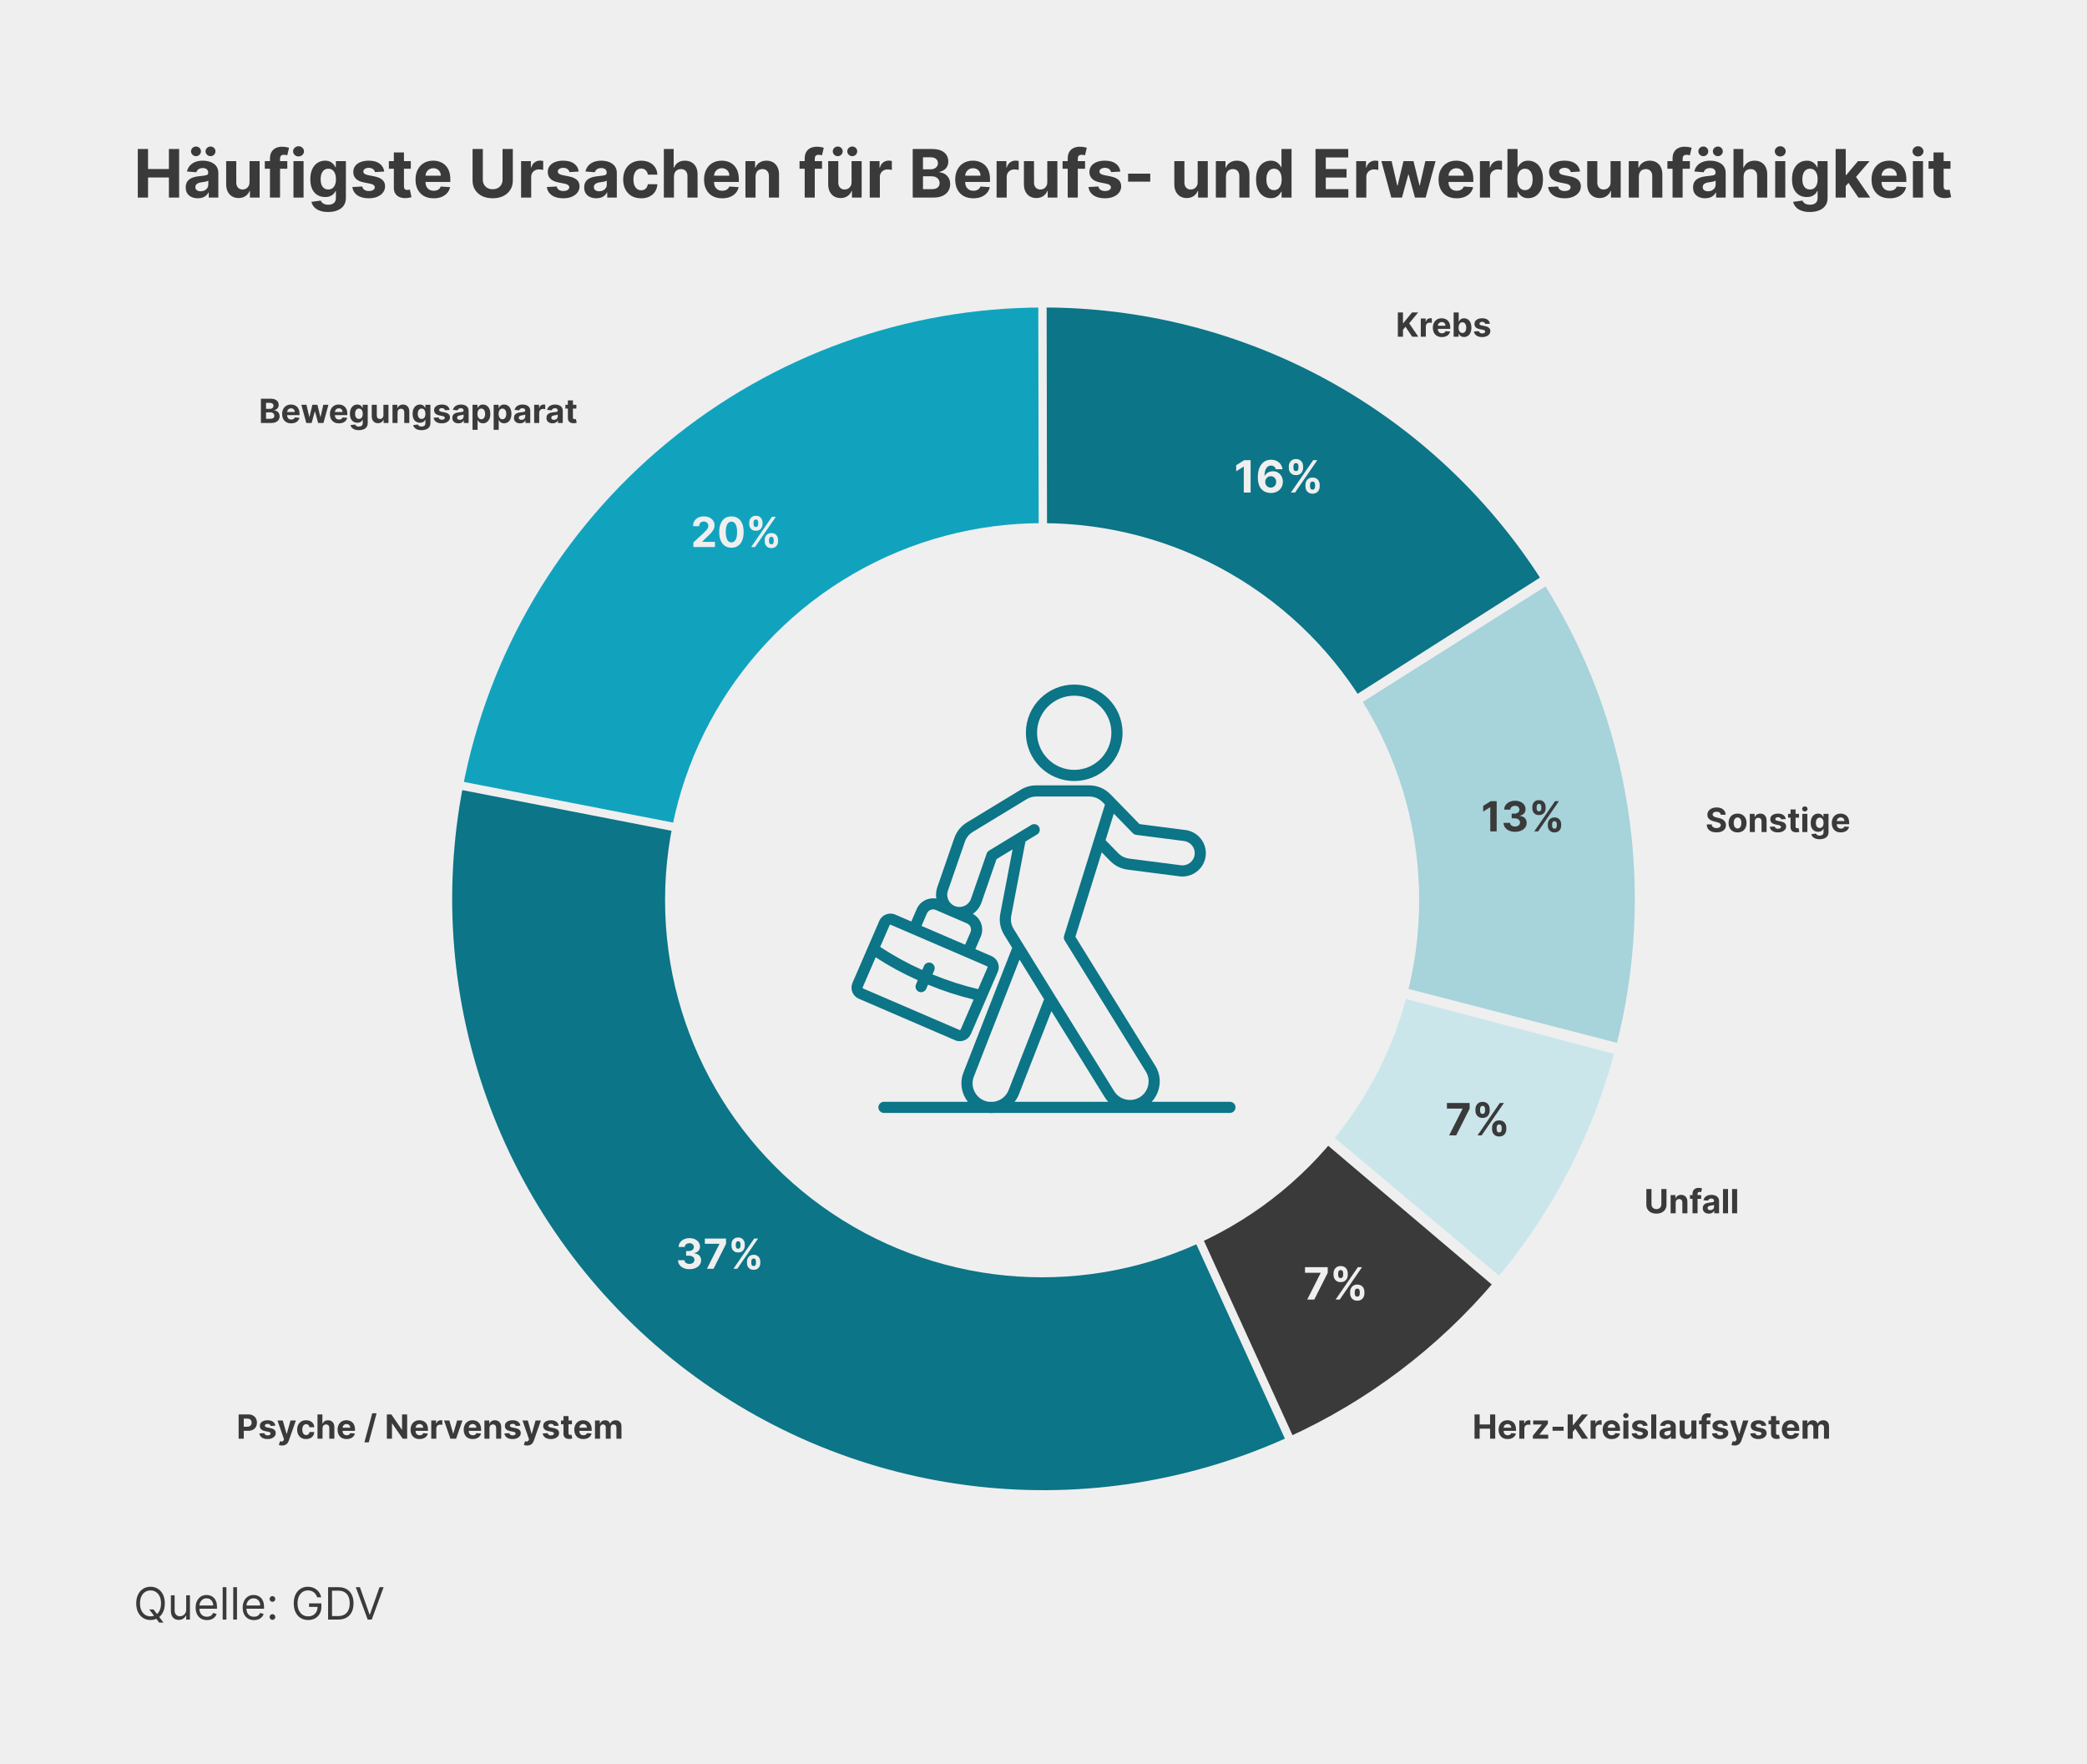
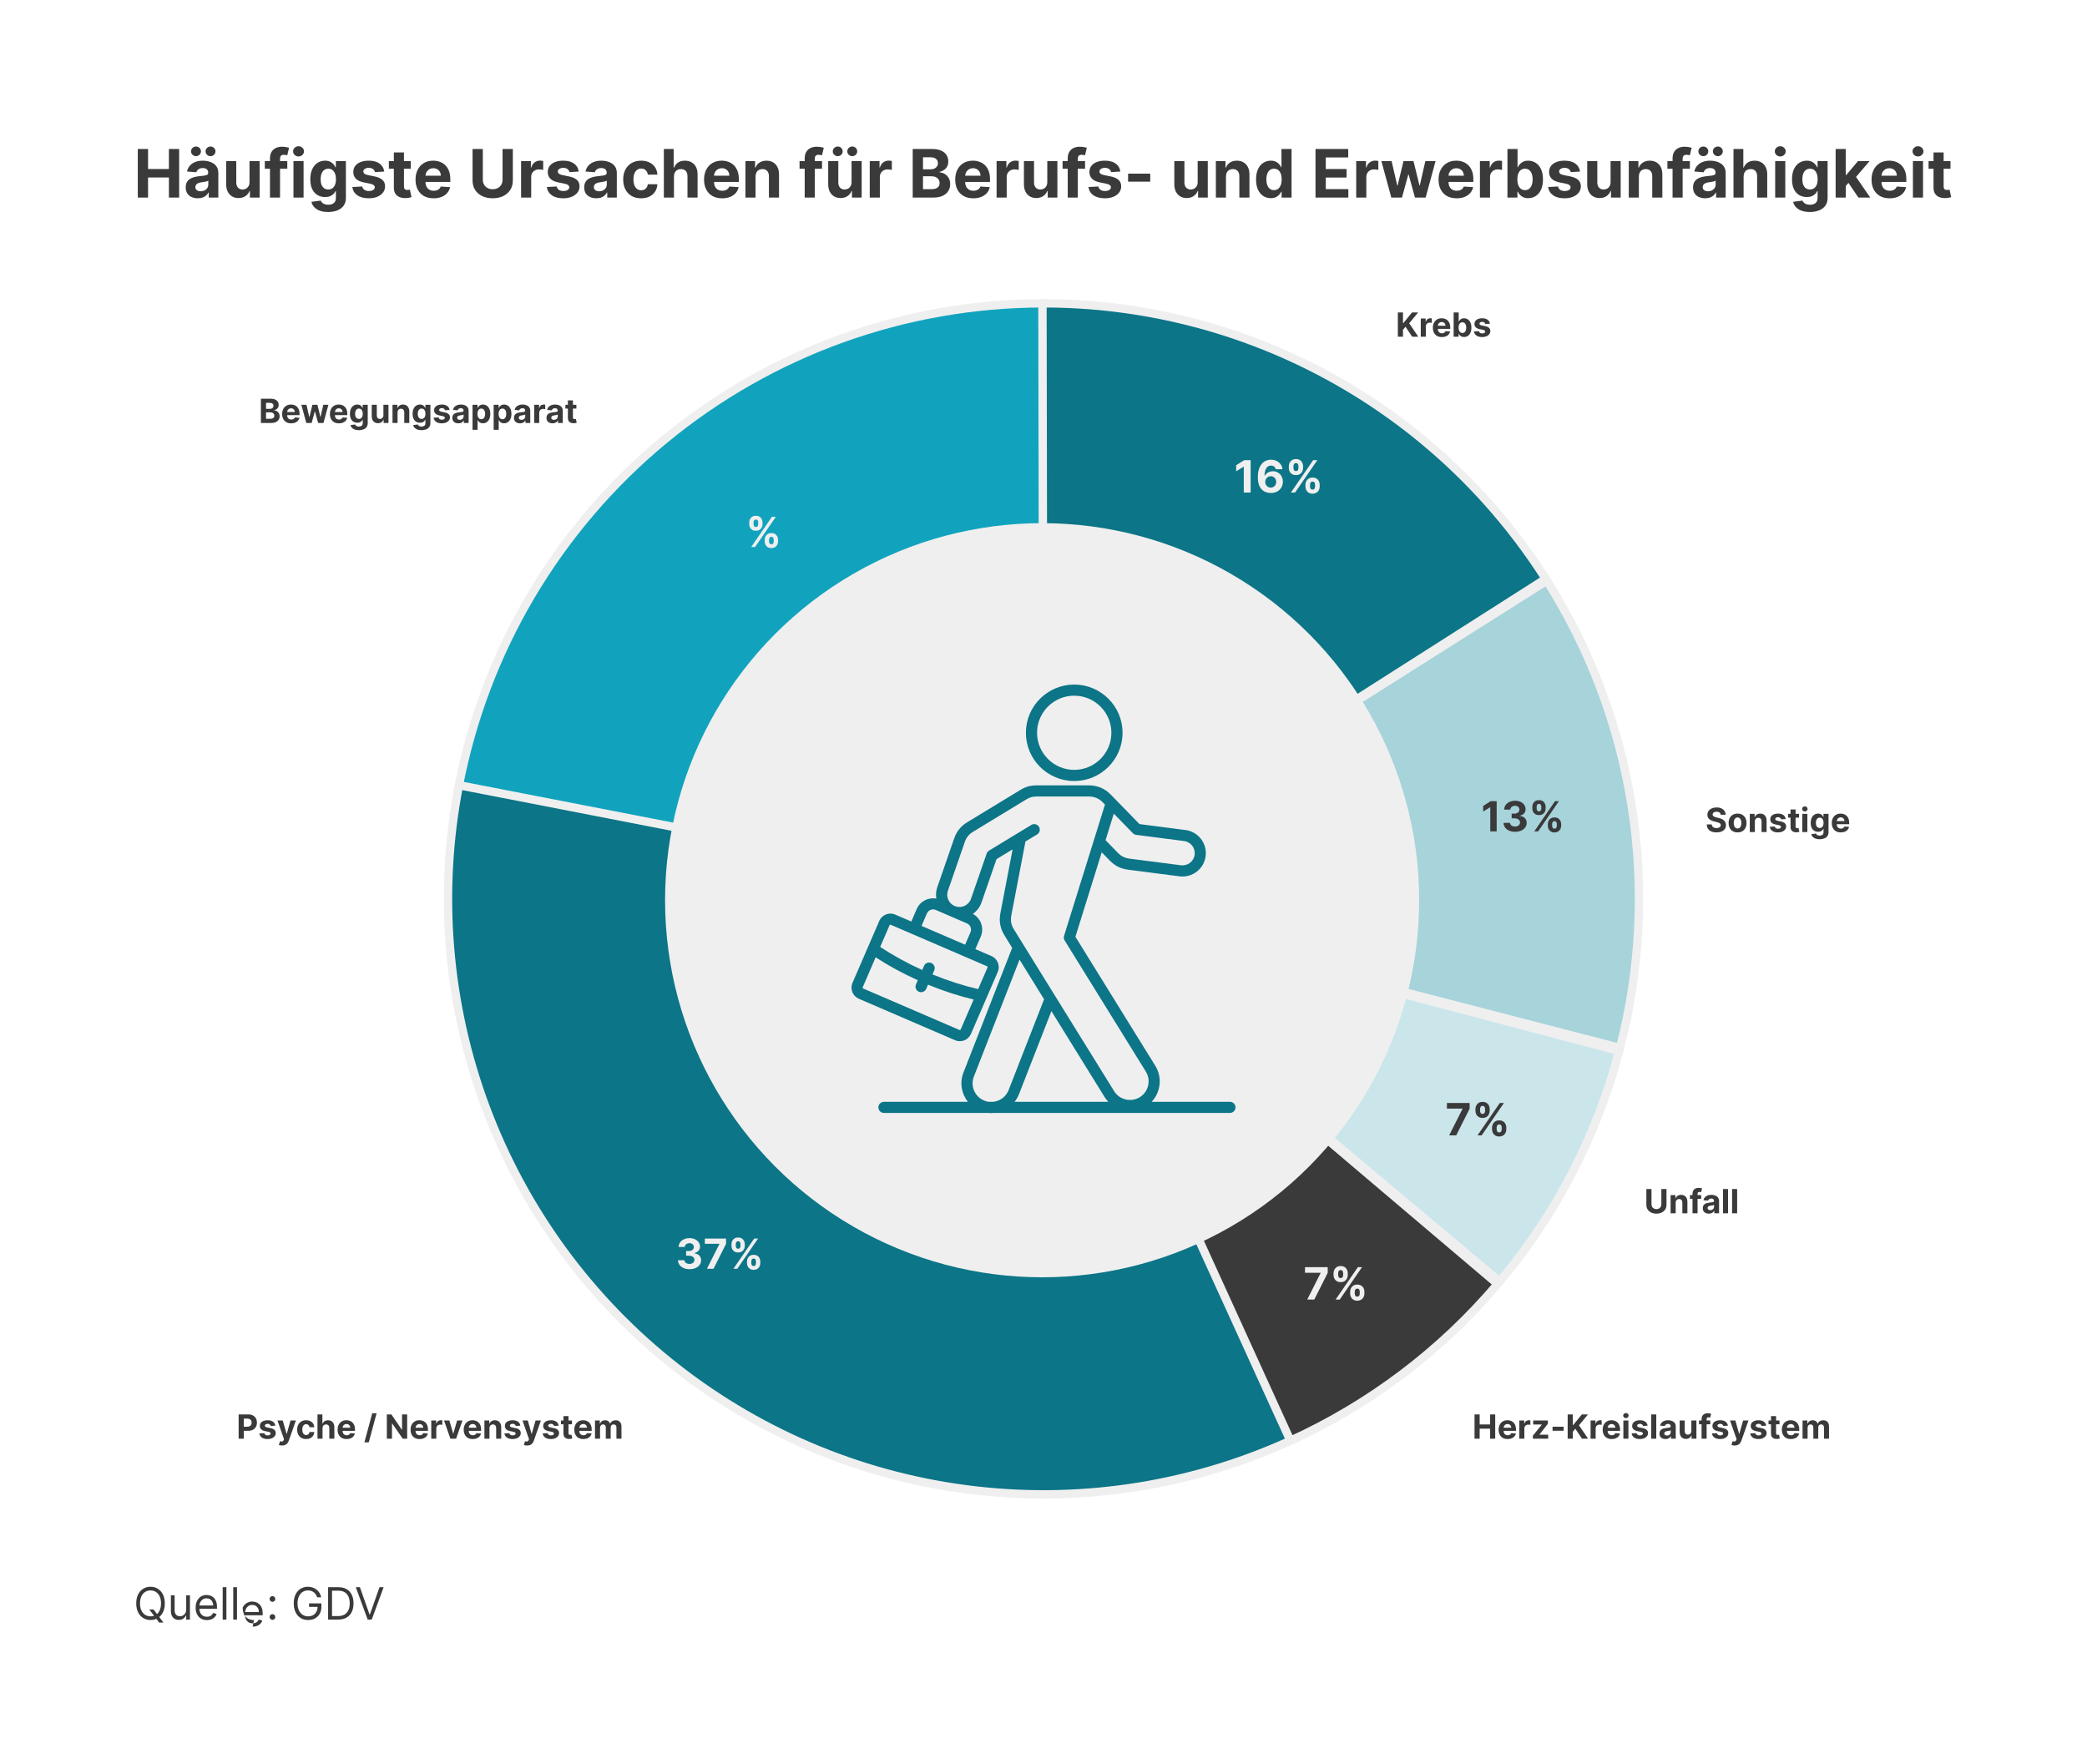
<svg xmlns="http://www.w3.org/2000/svg" id="Ebene_1" version="1.1" viewBox="0 0 750 634">
  <defs>
    <style>
      .st0 {
        fill: #efefef;
      }

      .st1, .st2 {
        fill: #3a3a3a;
      }

      .st3, .st4 {
        fill: #0c7587;
      }

      .st5 {
        fill: #11a3be;
      }

      .st5, .st6, .st7, .st4, .st2 {
        stroke: #efefef;
        stroke-width: 3px;
      }

      .st6 {
        fill: #cae6eb;
      }

      .st7 {
        fill: #a7d3db;
      }
    </style>
  </defs>
-   <rect class="st0" y="0" width="750" height="634" />
  <path class="st1" d="M49.517,71v-17.454h3.69v7.202h7.491v-7.202h3.682v17.454h-3.682v-7.21h-7.491v7.21h-3.69ZM71.088,71.247c-.835,0-1.58-.145-2.233-.435-.653-.296-1.17-.73-1.551-1.304-.375-.579-.562-1.301-.562-2.165,0-.727.133-1.338.4-1.832.267-.494.631-.892,1.091-1.193.46-.301.983-.528,1.568-.682.591-.153,1.21-.261,1.858-.324.761-.079,1.375-.153,1.841-.222.466-.074.804-.182,1.014-.324.21-.142.315-.352.315-.631v-.051c0-.54-.17-.957-.511-1.253-.335-.296-.812-.443-1.432-.443-.653,0-1.173.145-1.56.435-.386.284-.642.642-.767,1.074l-3.358-.273c.171-.796.506-1.483,1.006-2.062.5-.585,1.145-1.034,1.935-1.347.796-.318,1.716-.477,2.761-.477.727,0,1.423.085,2.088.256.67.17,1.264.435,1.781.793.523.358.935.818,1.236,1.381.301.557.452,1.224.452,2.003v8.829h-3.443v-1.815h-.102c-.21.409-.492.77-.844,1.082-.352.307-.775.548-1.27.725-.494.17-1.065.256-1.713.256ZM72.128,68.741c.534,0,1.006-.105,1.415-.315.409-.216.73-.506.963-.869.233-.364.349-.776.349-1.236v-1.389c-.114.074-.27.142-.469.205-.193.057-.412.111-.656.162-.244.045-.489.088-.733.128-.244.034-.466.065-.665.094-.426.062-.798.162-1.117.298-.318.136-.565.321-.741.554-.176.227-.264.511-.264.852,0,.494.179.872.537,1.134.364.256.824.383,1.381.383ZM70.44,56.119c-.489,0-.909-.17-1.261-.511-.352-.347-.528-.756-.528-1.227,0-.483.176-.892.528-1.227s.773-.503,1.261-.503c.494,0,.912.168,1.253.503.347.335.52.744.52,1.227,0,.472-.173.881-.52,1.227-.341.341-.758.511-1.253.511ZM75.656,56.119c-.489,0-.909-.17-1.261-.511-.352-.347-.528-.756-.528-1.227,0-.483.176-.892.528-1.227.352-.335.773-.503,1.261-.503.494,0,.912.168,1.253.503.347.335.52.744.52,1.227,0,.472-.173.881-.52,1.227-.341.341-.759.511-1.253.511ZM89.672,65.426v-7.517h3.631v13.091h-3.486v-2.378h-.136c-.295.767-.787,1.383-1.474,1.849-.682.466-1.514.699-2.497.699-.875,0-1.645-.199-2.31-.597-.665-.398-1.185-.963-1.56-1.696-.369-.733-.557-1.611-.562-2.633v-8.335h3.631v7.688c.006.773.213,1.383.622,1.832.409.449.957.673,1.645.673.438,0,.847-.1,1.227-.298.381-.205.688-.506.92-.903.239-.398.355-.889.349-1.474ZM103.246,57.909v2.727h-8.079v-2.727h8.079ZM97.016,71v-14.037c0-.949.185-1.736.554-2.361.375-.625.886-1.094,1.534-1.406s1.384-.469,2.208-.469c.557,0,1.065.043,1.525.128.466.085.813.162,1.04.23l-.648,2.727c-.142-.046-.318-.088-.528-.128-.205-.04-.415-.06-.631-.06-.534,0-.906.125-1.116.375-.21.244-.316.588-.316,1.031v13.969h-3.622ZM105.464,71v-13.091h3.631v13.091h-3.631ZM107.288,56.222c-.539,0-1.002-.179-1.389-.537-.381-.364-.571-.798-.571-1.304,0-.5.19-.929.571-1.287.387-.364.85-.545,1.389-.545s1,.182,1.381.545c.386.358.58.787.58,1.287,0,.506-.194.94-.58,1.304-.381.358-.841.537-1.381.537ZM117.901,76.182c-1.176,0-2.184-.162-3.025-.486-.836-.318-1.5-.753-1.995-1.304-.494-.551-.815-1.17-.963-1.858l3.358-.452c.103.261.264.506.486.733.222.227.514.409.878.546.369.142.818.213,1.347.213.789,0,1.44-.193,1.951-.58.517-.381.776-1.02.776-1.918v-2.395h-.154c-.159.364-.397.707-.716,1.031-.318.324-.727.588-1.227.793-.5.204-1.096.307-1.79.307-.983,0-1.877-.227-2.684-.682-.801-.46-1.441-1.162-1.918-2.105-.471-.949-.707-2.148-.707-3.597,0-1.483.241-2.722.724-3.716.483-.994,1.125-1.739,1.926-2.233.807-.494,1.691-.741,2.651-.741.733,0,1.346.125,1.841.375.494.244.892.551,1.193.92.307.364.543.722.707,1.074h.137v-2.199h3.605v13.219c0,1.114-.273,2.046-.818,2.796-.546.75-1.301,1.312-2.267,1.688-.961.381-2.066.571-3.316.571ZM117.978,68.085c.585,0,1.08-.145,1.483-.435.409-.295.722-.716.937-1.261.222-.551.333-1.21.333-1.977s-.108-1.432-.324-1.994c-.216-.568-.528-1.008-.938-1.321-.409-.312-.906-.469-1.491-.469-.597,0-1.099.162-1.509.486-.409.318-.718.761-.929,1.33-.21.568-.315,1.224-.315,1.969,0,.756.105,1.409.315,1.96.216.545.526.969.929,1.27.41.296.912.443,1.509.443ZM138.083,61.642l-3.324.205c-.057-.284-.179-.54-.366-.767-.188-.233-.435-.418-.742-.554-.301-.142-.662-.213-1.082-.213-.563,0-1.037.119-1.423.358-.387.233-.58.545-.58.938,0,.312.125.577.375.793s.679.389,1.287.52l2.369.477c1.273.261,2.222.682,2.847,1.261.625.579.937,1.341.937,2.284,0,.858-.252,1.611-.758,2.258-.5.648-1.188,1.153-2.063,1.517-.869.358-1.872.537-3.008.537-1.733,0-3.114-.361-4.142-1.082-1.023-.727-1.622-1.716-1.798-2.966l3.571-.188c.107.528.369.932.784,1.21.414.273.946.409,1.593.409.637,0,1.148-.122,1.534-.367.393-.25.591-.571.597-.963-.006-.33-.145-.6-.418-.81-.272-.216-.693-.381-1.261-.494l-2.267-.452c-1.278-.256-2.23-.699-2.855-1.33-.619-.631-.929-1.435-.929-2.412,0-.841.227-1.565.682-2.173.46-.608,1.105-1.077,1.934-1.406.836-.33,1.813-.494,2.932-.494,1.654,0,2.955.349,3.904,1.048.954.699,1.511,1.651,1.67,2.855ZM147.631,57.909v2.727h-7.884v-2.727h7.884ZM141.537,54.773h3.631v12.205c0,.335.051.597.153.784.102.182.244.31.426.383.188.074.404.111.648.111.17,0,.341-.014.511-.043.171-.034.301-.06.392-.077l.571,2.702c-.181.057-.437.122-.767.196-.329.079-.73.128-1.201.145-.875.034-1.642-.082-2.302-.35-.653-.267-1.161-.682-1.525-1.244s-.543-1.273-.537-2.131v-12.682ZM155.821,71.256c-1.347,0-2.506-.273-3.477-.818-.966-.551-1.71-1.329-2.233-2.335-.523-1.011-.784-2.207-.784-3.588,0-1.347.261-2.528.784-3.545.523-1.017,1.258-1.81,2.207-2.378.955-.568,2.074-.852,3.358-.852.864,0,1.668.139,2.412.418.75.273,1.403.685,1.96,1.236.563.551,1,1.244,1.313,2.08.312.83.469,1.801.469,2.915v.997h-11.054v-2.25h7.636c0-.523-.114-.986-.341-1.389s-.543-.719-.946-.946c-.398-.233-.861-.349-1.389-.349-.551,0-1.04.128-1.466.384-.421.25-.75.588-.989,1.014-.238.42-.361.889-.366,1.406v2.139c0,.648.119,1.207.358,1.679.244.472.588.835,1.031,1.091.443.256.969.384,1.577.384.403,0,.772-.057,1.108-.171.335-.114.622-.284.86-.511.239-.227.421-.506.546-.835l3.358.222c-.171.807-.52,1.511-1.048,2.114-.523.597-1.199,1.062-2.029,1.398-.824.329-1.775.494-2.855.494ZM180.603,53.545h3.69v11.335c0,1.273-.304,2.386-.912,3.341-.602.954-1.446,1.699-2.531,2.233-1.085.529-2.349.793-3.792.793s-2.716-.264-3.802-.793c-1.085-.534-1.929-1.278-2.531-2.233-.602-.955-.903-2.068-.903-3.341v-11.335h3.69v11.02c0,.665.145,1.256.435,1.773.295.517.71.923,1.244,1.219.534.296,1.156.443,1.867.443.715,0,1.338-.148,1.866-.443.534-.295.946-.702,1.236-1.219.295-.517.443-1.108.443-1.773v-11.02ZM187.261,71v-13.091h3.52v2.284h.137c.238-.812.639-1.426,1.201-1.841.563-.42,1.211-.631,1.943-.631.182,0,.378.011.589.034.21.023.394.054.554.094v3.222c-.171-.051-.407-.097-.708-.136-.301-.04-.577-.06-.827-.06-.534,0-1.011.117-1.431.349-.415.227-.745.546-.989.955-.239.409-.358.881-.358,1.415v7.406h-3.631ZM207.974,61.642l-3.324.205c-.057-.284-.179-.54-.367-.767-.187-.233-.434-.418-.741-.554-.301-.142-.662-.213-1.082-.213-.563,0-1.037.119-1.424.358-.386.233-.579.545-.579.938,0,.312.125.577.375.793s.679.389,1.287.52l2.369.477c1.273.261,2.222.682,2.847,1.261.625.579.937,1.341.937,2.284,0,.858-.253,1.611-.759,2.258-.5.648-1.187,1.153-2.062,1.517-.869.358-1.872.537-3.009.537-1.732,0-3.113-.361-4.142-1.082-1.022-.727-1.622-1.716-1.798-2.966l3.571-.188c.108.528.369.932.784,1.21.415.273.946.409,1.594.409.636,0,1.148-.122,1.534-.367.392-.25.591-.571.597-.963-.006-.33-.145-.6-.418-.81-.273-.216-.693-.381-1.261-.494l-2.267-.452c-1.279-.256-2.23-.699-2.855-1.33-.62-.631-.929-1.435-.929-2.412,0-.841.227-1.565.681-2.173.461-.608,1.105-1.077,1.935-1.406.835-.33,1.813-.494,2.932-.494,1.653,0,2.954.349,3.903,1.048.955.699,1.512,1.651,1.671,2.855ZM214.291,71.247c-.835,0-1.579-.145-2.233-.435-.653-.296-1.17-.73-1.551-1.304-.375-.579-.562-1.301-.562-2.165,0-.727.133-1.338.4-1.832.267-.494.631-.892,1.091-1.193.46-.301.983-.528,1.568-.682.591-.153,1.21-.261,1.858-.324.762-.079,1.375-.153,1.841-.222.466-.074.804-.182,1.014-.324.211-.142.316-.352.316-.631v-.051c0-.54-.171-.957-.512-1.253-.335-.296-.812-.443-1.432-.443-.653,0-1.173.145-1.559.435-.387.284-.642.642-.767,1.074l-3.358-.273c.17-.796.506-1.483,1.006-2.062.5-.585,1.144-1.034,1.934-1.347.796-.318,1.716-.477,2.762-.477.727,0,1.423.085,2.088.256.67.17,1.264.435,1.781.793.523.358.935.818,1.236,1.381.301.557.451,1.224.451,2.003v8.829h-3.443v-1.815h-.102c-.21.409-.492.77-.844,1.082-.352.307-.775.548-1.27.725-.494.17-1.065.256-1.713.256ZM215.331,68.741c.534,0,1.006-.105,1.415-.315.409-.216.73-.506.963-.869.233-.364.349-.776.349-1.236v-1.389c-.113.074-.27.142-.469.205-.193.057-.411.111-.656.162-.244.045-.488.088-.733.128-.244.034-.466.065-.664.094-.427.062-.799.162-1.117.298-.318.136-.565.321-.741.554-.177.227-.265.511-.265.852,0,.494.179.872.537,1.134.364.256.824.383,1.381.383ZM230.395,71.256c-1.341,0-2.494-.284-3.46-.852-.961-.574-1.699-1.369-2.216-2.386-.512-1.017-.767-2.188-.767-3.511,0-1.341.258-2.517.775-3.528.523-1.017,1.264-1.81,2.225-2.378.96-.574,2.102-.861,3.426-.861,1.142,0,2.142.207,3,.622.858.415,1.537.997,2.037,1.747s.775,1.631.826,2.642h-3.426c-.096-.653-.352-1.179-.767-1.577-.409-.403-.946-.605-1.61-.605-.563,0-1.054.153-1.475.46-.415.301-.739.742-.972,1.321-.232.58-.349,1.281-.349,2.105,0,.835.114,1.546.341,2.131.233.585.56,1.031.98,1.338.421.307.912.46,1.475.46.414,0,.786-.085,1.116-.256.335-.17.611-.418.827-.741.221-.33.366-.724.434-1.185h3.426c-.056,1-.329,1.881-.818,2.642-.483.756-1.15,1.346-2.003,1.773-.852.426-1.86.639-3.025.639ZM242.197,63.432v7.568h-3.631v-17.454h3.528v6.673h.154c.295-.773.773-1.378,1.432-1.815.659-.443,1.485-.665,2.48-.665.909,0,1.702.199,2.378.597.681.392,1.21.957,1.585,1.696.381.733.568,1.611.562,2.634v8.335h-3.63v-7.688c.005-.807-.199-1.435-.614-1.883-.409-.449-.983-.673-1.722-.673-.494,0-.931.105-1.312.315-.375.21-.67.517-.886.921-.211.398-.319.878-.324,1.44ZM259.509,71.256c-1.347,0-2.506-.273-3.478-.818-.966-.551-1.71-1.329-2.233-2.335-.522-1.011-.784-2.207-.784-3.588,0-1.347.262-2.528.784-3.545.523-1.017,1.259-1.81,2.208-2.378.954-.568,2.074-.852,3.358-.852.863,0,1.667.139,2.412.418.75.273,1.403.685,1.96,1.236.562.551,1,1.244,1.312,2.08.313.83.469,1.801.469,2.915v.997h-11.054v-2.25h7.636c0-.523-.113-.986-.34-1.389-.228-.403-.543-.719-.947-.946-.397-.233-.86-.349-1.389-.349-.551,0-1.039.128-1.466.384-.42.25-.75.588-.988,1.014-.239.42-.361.889-.367,1.406v2.139c0,.648.12,1.207.358,1.679.245.472.588.835,1.031,1.091.444.256.969.384,1.577.384.404,0,.773-.057,1.108-.171s.622-.284.861-.511c.239-.227.42-.506.545-.835l3.358.222c-.17.807-.52,1.511-1.048,2.114-.523.597-1.199,1.062-2.028,1.398-.824.329-1.776.494-2.855.494ZM271.517,63.432v7.568h-3.631v-13.091h3.461v2.31h.153c.29-.761.776-1.364,1.457-1.807.682-.449,1.509-.673,2.481-.673.909,0,1.701.199,2.377.597.676.398,1.202.966,1.577,1.705.375.733.563,1.608.563,2.625v8.335h-3.631v-7.688c.006-.801-.199-1.426-.614-1.875-.415-.454-.986-.682-1.713-.682-.488,0-.92.105-1.295.315-.37.21-.659.517-.87.921-.204.398-.309.878-.315,1.44ZM295.411,57.909v2.727h-8.08v-2.727h8.08ZM289.18,71v-14.037c0-.949.185-1.736.554-2.361.375-.625.887-1.094,1.534-1.406.648-.312,1.384-.469,2.208-.469.557,0,1.065.043,1.525.128.466.085.813.162,1.04.23l-.648,2.727c-.142-.046-.318-.088-.528-.128-.204-.04-.415-.06-.631-.06-.534,0-.906.125-1.116.375-.21.244-.315.588-.315,1.031v13.969h-3.623ZM306.023,65.426v-7.517h3.631v13.091h-3.486v-2.378h-.136c-.295.767-.787,1.383-1.474,1.849-.682.466-1.515.699-2.498.699-.875,0-1.645-.199-2.309-.597-.665-.398-1.185-.963-1.56-1.696-.369-.733-.557-1.611-.562-2.633v-8.335h3.63v7.688c.006.773.213,1.383.622,1.832.409.449.958.673,1.645.673.438,0,.847-.1,1.228-.298.38-.205.687-.506.92-.903.239-.398.355-.889.349-1.474ZM301.063,56.119c-.488,0-.909-.17-1.261-.511-.352-.347-.529-.756-.529-1.227,0-.483.177-.892.529-1.227s.773-.503,1.261-.503c.495,0,.912.168,1.253.503.347.335.52.744.52,1.227,0,.472-.173.881-.52,1.227-.341.341-.758.511-1.253.511ZM306.279,56.119c-.489,0-.909-.17-1.261-.511-.353-.347-.529-.756-.529-1.227,0-.483.176-.892.529-1.227.352-.335.772-.503,1.261-.503.494,0,.912.168,1.253.503.347.335.52.744.52,1.227,0,.472-.173.881-.52,1.227-.341.341-.759.511-1.253.511ZM312.558,71v-13.091h3.52v2.284h.136c.239-.812.64-1.426,1.202-1.841.563-.42,1.21-.631,1.943-.631.182,0,.378.011.588.034.211.023.395.054.554.094v3.222c-.17-.051-.406-.097-.707-.136-.301-.04-.577-.06-.827-.06-.534,0-1.011.117-1.431.349-.415.227-.745.546-.989.955-.239.409-.358.881-.358,1.415v7.406h-3.631ZM328.001,71v-17.454h6.989c1.284,0,2.355.19,3.213.571s1.503.909,1.935,1.585c.432.671.648,1.443.648,2.318,0,.682-.137,1.281-.41,1.798-.272.511-.647.932-1.125,1.261-.471.324-1.011.554-1.619.69v.17c.665.028,1.287.216,1.867.562.585.347,1.059.832,1.423,1.457.364.619.545,1.358.545,2.216,0,.926-.23,1.753-.69,2.48-.455.722-1.128,1.293-2.02,1.713-.892.421-1.991.631-3.298.631h-7.458ZM331.692,67.983h3.008c1.029,0,1.779-.196,2.25-.588.472-.398.708-.926.708-1.585,0-.483-.117-.909-.35-1.279-.233-.369-.565-.659-.997-.869-.426-.21-.935-.315-1.525-.315h-3.094v4.636ZM331.692,60.849h2.736c.505,0,.954-.088,1.346-.264.398-.182.71-.438.938-.767.233-.33.349-.724.349-1.185,0-.631-.224-1.139-.673-1.525-.443-.386-1.074-.58-1.892-.58h-2.804v4.321ZM349.766,71.256c-1.346,0-2.505-.273-3.477-.818-.966-.551-1.71-1.329-2.233-2.335-.523-1.011-.784-2.207-.784-3.588,0-1.347.261-2.528.784-3.545.523-1.017,1.259-1.81,2.207-2.378.955-.568,2.074-.852,3.358-.852.864,0,1.668.139,2.412.418.75.273,1.404.685,1.961,1.236.562.551,1,1.244,1.312,2.08.313.83.469,1.801.469,2.915v.997h-11.054v-2.25h7.636c0-.523-.113-.986-.341-1.389-.227-.403-.542-.719-.946-.946-.397-.233-.86-.349-1.389-.349-.551,0-1.04.128-1.466.384-.42.25-.75.588-.988,1.014-.239.42-.361.889-.367,1.406v2.139c0,.648.119,1.207.358,1.679.244.472.588.835,1.031,1.091.443.256.969.384,1.577.384.403,0,.773-.057,1.108-.171.335-.114.622-.284.861-.511.238-.227.42-.506.545-.835l3.358.222c-.17.807-.52,1.511-1.048,2.114-.523.597-1.199,1.062-2.029,1.398-.823.329-1.775.494-2.855.494ZM358.144,71v-13.091h3.52v2.284h.136c.239-.812.64-1.426,1.202-1.841.563-.42,1.21-.631,1.943-.631.182,0,.378.011.588.034.211.023.395.054.554.094v3.222c-.17-.051-.406-.097-.707-.136-.301-.04-.577-.06-.827-.06-.534,0-1.011.117-1.432.349-.414.227-.744.546-.988.955-.239.409-.358.881-.358,1.415v7.406h-3.631ZM376.359,65.426v-7.517h3.631v13.091h-3.486v-2.378h-.136c-.296.767-.787,1.383-1.475,1.849-.681.466-1.514.699-2.497.699-.875,0-1.645-.199-2.309-.597-.665-.398-1.185-.963-1.56-1.696-.369-.733-.557-1.611-.563-2.633v-8.335h3.631v7.688c.006.773.213,1.383.622,1.832.409.449.958.673,1.645.673.438,0,.847-.1,1.227-.298.381-.205.688-.506.921-.903.239-.398.355-.889.349-1.474ZM389.934,57.909v2.727h-8.08v-2.727h8.08ZM383.704,71v-14.037c0-.949.184-1.736.554-2.361.375-.625.886-1.094,1.534-1.406.648-.312,1.383-.469,2.207-.469.557,0,1.066.043,1.526.128.466.085.812.162,1.04.23l-.648,2.727c-.142-.046-.318-.088-.529-.128-.204-.04-.414-.06-.63-.06-.534,0-.906.125-1.117.375-.21.244-.315.588-.315,1.031v13.969h-3.622ZM402.622,61.642l-3.324.205c-.057-.284-.179-.54-.366-.767-.188-.233-.435-.418-.742-.554-.301-.142-.662-.213-1.082-.213-.563,0-1.037.119-1.423.358-.387.233-.58.545-.58.938,0,.312.125.577.375.793s.679.389,1.287.52l2.369.477c1.273.261,2.222.682,2.847,1.261.625.579.937,1.341.937,2.284,0,.858-.252,1.611-.758,2.258-.5.648-1.188,1.153-2.063,1.517-.869.358-1.872.537-3.008.537-1.733,0-3.114-.361-4.142-1.082-1.023-.727-1.622-1.716-1.798-2.966l3.571-.188c.108.528.369.932.784,1.21.414.273.946.409,1.593.409.637,0,1.148-.122,1.535-.367.392-.25.59-.571.596-.963-.006-.33-.145-.6-.418-.81-.272-.216-.693-.381-1.261-.494l-2.267-.452c-1.278-.256-2.23-.699-2.855-1.33-.619-.631-.929-1.435-.929-2.412,0-.841.227-1.565.682-2.173.46-.608,1.105-1.077,1.934-1.406.836-.33,1.813-.494,2.932-.494,1.654,0,2.955.349,3.904,1.048.954.699,1.511,1.651,1.67,2.855ZM413.363,62.392v2.881h-7.96v-2.881h7.96ZM430.406,65.426v-7.517h3.631v13.091h-3.486v-2.378h-.136c-.296.767-.787,1.383-1.475,1.849-.681.466-1.514.699-2.497.699-.875,0-1.645-.199-2.309-.597-.665-.398-1.185-.963-1.56-1.696-.369-.733-.557-1.611-.563-2.633v-8.335h3.631v7.688c.006.773.213,1.383.622,1.832.409.449.958.673,1.645.673.438,0,.847-.1,1.227-.298.381-.205.688-.506.921-.903.238-.398.355-.889.349-1.474ZM440.572,63.432v7.568h-3.631v-13.091h3.46v2.31h.154c.289-.761.775-1.364,1.457-1.807.682-.449,1.509-.673,2.48-.673.909,0,1.702.199,2.378.597.676.398,1.202.966,1.577,1.705.375.733.562,1.608.562,2.625v8.335h-3.63v-7.688c.005-.801-.199-1.426-.614-1.875-.415-.454-.986-.682-1.713-.682-.489,0-.921.105-1.296.315-.369.21-.659.517-.869.921-.204.398-.31.878-.315,1.44ZM456.695,71.213c-.995,0-1.895-.256-2.702-.767-.801-.517-1.438-1.275-1.909-2.275-.466-1.006-.699-2.239-.699-3.699,0-1.5.241-2.747.724-3.742.483-1,1.125-1.747,1.927-2.241.806-.5,1.69-.75,2.65-.75.733,0,1.344.125,1.832.375.495.244.893.551,1.194.92.306.364.539.722.699,1.074h.11v-6.562h3.622v17.454h-3.579v-2.097h-.153c-.171.364-.412.724-.725,1.082-.307.352-.707.645-1.202.878-.488.233-1.085.349-1.789.349ZM457.845,68.324c.585,0,1.08-.159,1.483-.477.409-.324.722-.776.938-1.355.221-.58.332-1.258.332-2.037s-.108-1.454-.324-2.028c-.216-.574-.528-1.017-.937-1.33s-.907-.469-1.492-.469c-.596,0-1.099.162-1.508.486-.409.324-.719.773-.929,1.347-.211.574-.316,1.239-.316,1.994,0,.761.105,1.435.316,2.02.216.58.525,1.034.929,1.364.409.324.912.486,1.508.486ZM472.751,71v-17.454h11.762v3.043h-8.071v4.159h7.466v3.043h-7.466v4.168h8.105v3.043h-11.796ZM487.379,71v-13.091h3.519v2.284h.137c.238-.812.639-1.426,1.202-1.841.562-.42,1.21-.631,1.943-.631.182,0,.378.011.588.034.21.023.395.054.554.094v3.222c-.171-.051-.407-.097-.708-.136-.301-.04-.576-.06-.826-.06-.534,0-1.012.117-1.432.349-.415.227-.744.546-.989.955-.238.409-.358.881-.358,1.415v7.406h-3.63ZM499.992,71l-3.562-13.091h3.673l2.028,8.795h.12l2.113-8.795h3.605l2.148,8.744h.111l1.994-8.744h3.665l-3.554,13.091h-3.844l-2.25-8.233h-.162l-2.25,8.233h-3.835ZM523.462,71.256c-1.347,0-2.506-.273-3.478-.818-.966-.551-1.71-1.329-2.233-2.335-.522-1.011-.784-2.207-.784-3.588,0-1.347.262-2.528.784-3.545.523-1.017,1.259-1.81,2.208-2.378.954-.568,2.074-.852,3.358-.852.863,0,1.667.139,2.412.418.75.273,1.403.685,1.96,1.236.562.551,1,1.244,1.312,2.08.313.83.469,1.801.469,2.915v.997h-11.054v-2.25h7.637c0-.523-.114-.986-.341-1.389-.228-.403-.543-.719-.946-.946-.398-.233-.861-.349-1.39-.349-.551,0-1.039.128-1.465.384-.421.25-.75.588-.989,1.014-.239.42-.361.889-.367,1.406v2.139c0,.648.12,1.207.358,1.679.245.472.588.835,1.032,1.091.443.256.968.384,1.576.384.404,0,.773-.057,1.108-.171.335-.114.622-.284.861-.511.239-.227.421-.506.546-.835l3.357.222c-.17.807-.519,1.511-1.048,2.114-.523.597-1.199,1.062-2.028,1.398-.824.329-1.776.494-2.855.494ZM531.839,71v-13.091h3.52v2.284h.137c.238-.812.639-1.426,1.201-1.841.563-.42,1.211-.631,1.944-.631.181,0,.377.011.588.034.21.023.395.054.554.094v3.222c-.171-.051-.407-.097-.708-.136-.301-.04-.576-.06-.826-.06-.535,0-1.012.117-1.432.349-.415.227-.745.546-.989.955-.239.409-.358.881-.358,1.415v7.406h-3.631ZM541.728,71v-17.454h3.631v6.562h.11c.16-.352.39-.71.691-1.074.307-.369.704-.676,1.193-.92.494-.25,1.108-.375,1.841-.375.954,0,1.835.25,2.642.75.807.494,1.452,1.241,1.935,2.241.483.994.724,2.242.724,3.742,0,1.46-.236,2.693-.707,3.699-.466,1-1.103,1.758-1.909,2.275-.802.511-1.699.767-2.694.767-.704,0-1.304-.116-1.798-.349-.489-.233-.889-.526-1.202-.878-.312-.358-.551-.719-.716-1.082h-.161v2.097h-3.58ZM545.282,64.454c0,.779.108,1.457.324,2.037.216.579.528,1.031.937,1.355.409.318.907.477,1.492.477.591,0,1.091-.162,1.5-.486.409-.33.719-.784.929-1.364.216-.585.324-1.259.324-2.02,0-.756-.105-1.42-.316-1.994-.21-.574-.52-1.023-.929-1.347-.409-.324-.912-.486-1.508-.486-.591,0-1.091.156-1.5.469-.404.312-.713.756-.929,1.33-.216.574-.324,1.25-.324,2.028ZM567.81,61.642l-3.324.205c-.057-.284-.179-.54-.367-.767-.187-.233-.434-.418-.741-.554-.301-.142-.662-.213-1.083-.213-.562,0-1.036.119-1.423.358-.386.233-.579.545-.579.938,0,.312.125.577.375.793s.679.389,1.287.52l2.369.477c1.273.261,2.221.682,2.846,1.261.625.579.938,1.341.938,2.284,0,.858-.253,1.611-.759,2.258-.5.648-1.187,1.153-2.062,1.517-.869.358-1.872.537-3.009.537-1.733,0-3.113-.361-4.142-1.082-1.022-.727-1.622-1.716-1.798-2.966l3.571-.188c.108.528.369.932.784,1.21.415.273.946.409,1.594.409.636,0,1.148-.122,1.534-.367.392-.25.591-.571.597-.963-.006-.33-.145-.6-.418-.81-.273-.216-.693-.381-1.261-.494l-2.267-.452c-1.279-.256-2.231-.699-2.856-1.33-.619-.631-.928-1.435-.928-2.412,0-.841.227-1.565.681-2.173.461-.608,1.105-1.077,1.935-1.406.835-.33,1.812-.494,2.932-.494,1.653,0,2.954.349,3.903,1.048.955.699,1.512,1.651,1.671,2.855ZM578.789,65.426v-7.517h3.631v13.091h-3.486v-2.378h-.136c-.296.767-.787,1.383-1.475,1.849-.682.466-1.514.699-2.497.699-.875,0-1.645-.199-2.31-.597-.664-.398-1.184-.963-1.559-1.696-.37-.733-.557-1.611-.563-2.633v-8.335h3.631v7.688c.006.773.213,1.383.622,1.832.409.449.957.673,1.645.673.437,0,.846-.1,1.227-.298.381-.205.688-.506.921-.903.238-.398.355-.889.349-1.474ZM588.955,63.432v7.568h-3.631v-13.091h3.46v2.31h.154c.289-.761.775-1.364,1.457-1.807.682-.449,1.508-.673,2.48-.673.909,0,1.702.199,2.378.597.676.398,1.202.966,1.577,1.705.375.733.562,1.608.562,2.625v8.335h-3.631v-7.688c.006-.801-.198-1.426-.613-1.875-.415-.454-.986-.682-1.713-.682-.489,0-.921.105-1.296.315-.369.21-.659.517-.869.921-.205.398-.31.878-.315,1.44ZM607.293,57.909v2.727h-8.079v-2.727h8.079ZM601.063,71v-14.037c0-.949.185-1.736.554-2.361.375-.625.887-1.094,1.534-1.406.648-.312,1.384-.469,2.208-.469.556,0,1.065.043,1.525.128.466.085.813.162,1.04.23l-.648,2.727c-.142-.046-.318-.088-.528-.128-.205-.04-.415-.06-.631-.06-.534,0-.906.125-1.116.375-.211.244-.316.588-.316,1.031v13.969h-3.622ZM612.776,71.247c-.836,0-1.58-.145-2.233-.435-.654-.296-1.171-.73-1.552-1.304-.375-.579-.562-1.301-.562-2.165,0-.727.134-1.338.401-1.832.267-.494.63-.892,1.09-1.193.461-.301.983-.528,1.569-.682.591-.153,1.21-.261,1.858-.324.761-.079,1.375-.153,1.841-.222.465-.074.803-.182,1.014-.324.21-.142.315-.352.315-.631v-.051c0-.54-.17-.957-.511-1.253-.336-.296-.813-.443-1.432-.443-.654,0-1.173.145-1.56.435-.386.284-.642.642-.767,1.074l-3.358-.273c.171-.796.506-1.483,1.006-2.062.5-.585,1.145-1.034,1.935-1.347.795-.318,1.715-.477,2.761-.477.727,0,1.423.085,2.088.256.67.17,1.264.435,1.781.793.523.358.935.818,1.236,1.381.301.557.452,1.224.452,2.003v8.829h-3.443v-1.815h-.103c-.21.409-.491.77-.843,1.082-.353.307-.776.548-1.27.725-.495.17-1.066.256-1.713.256ZM613.815,68.741c.534,0,1.006-.105,1.415-.315.409-.216.73-.506.963-.869.233-.364.35-.776.35-1.236v-1.389c-.114.074-.27.142-.469.205-.193.057-.412.111-.656.162-.245.045-.489.088-.733.128-.245.034-.466.065-.665.094-.426.062-.798.162-1.117.298-.318.136-.565.321-.741.554-.176.227-.264.511-.264.852,0,.494.179.872.537,1.134.363.256.824.383,1.38.383ZM612.128,56.119c-.489,0-.909-.17-1.262-.511-.352-.347-.528-.756-.528-1.227,0-.483.176-.892.528-1.227.353-.335.773-.503,1.262-.503.494,0,.912.168,1.253.503.346.335.52.744.52,1.227,0,.472-.174.881-.52,1.227-.341.341-.759.511-1.253.511ZM617.344,56.119c-.489,0-.909-.17-1.262-.511-.352-.347-.528-.756-.528-1.227,0-.483.176-.892.528-1.227.353-.335.773-.503,1.262-.503.494,0,.912.168,1.253.503.346.335.519.744.519,1.227,0,.472-.173.881-.519,1.227-.341.341-.759.511-1.253.511ZM626.595,63.432v7.568h-3.631v-17.454h3.529v6.673h.153c.296-.773.773-1.378,1.432-1.815.659-.443,1.486-.665,2.48-.665.909,0,1.702.199,2.378.597.682.392,1.21.957,1.585,1.696.381.733.568,1.611.563,2.634v8.335h-3.631v-7.688c.006-.807-.199-1.435-.614-1.883-.409-.449-.982-.673-1.721-.673-.494,0-.932.105-1.313.315-.375.21-.67.517-.886.921-.21.398-.318.878-.324,1.44ZM637.941,71v-13.091h3.631v13.091h-3.631ZM639.765,56.222c-.54,0-1.003-.179-1.389-.537-.381-.364-.571-.798-.571-1.304,0-.5.19-.929.571-1.287.386-.364.849-.545,1.389-.545s1,.182,1.381.545c.386.358.579.787.579,1.287,0,.506-.193.94-.579,1.304-.381.358-.841.537-1.381.537ZM650.378,76.182c-1.176,0-2.185-.162-3.026-.486-.835-.318-1.5-.753-1.994-1.304-.494-.551-.815-1.17-.963-1.858l3.358-.452c.102.261.264.506.486.733.221.227.514.409.877.546.37.142.819.213,1.347.213.79,0,1.44-.193,1.952-.58.517-.381.775-1.02.775-1.918v-2.395h-.153c-.159.364-.398.707-.716,1.031-.318.324-.727.588-1.227.793-.5.204-1.097.307-1.79.307-.983,0-1.878-.227-2.685-.682-.801-.46-1.44-1.162-1.917-2.105-.472-.949-.708-2.148-.708-3.597,0-1.483.242-2.722.725-3.716.483-.994,1.125-1.739,1.926-2.233.807-.494,1.69-.741,2.65-.741.733,0,1.347.125,1.841.375.495.244.892.551,1.194.92.306.364.542.722.707,1.074h.136v-2.199h3.605v13.219c0,1.114-.272,2.046-.818,2.796-.545.75-1.301,1.312-2.267,1.688-.96.381-2.065.571-3.315.571ZM650.455,68.085c.585,0,1.079-.145,1.483-.435.409-.295.721-.716.937-1.261.222-.551.332-1.21.332-1.977s-.108-1.432-.323-1.994c-.216-.568-.529-1.008-.938-1.321s-.906-.469-1.491-.469c-.597,0-1.1.162-1.509.486-.409.318-.719.761-.929,1.33-.21.568-.315,1.224-.315,1.969,0,.756.105,1.409.315,1.96.216.545.526.969.929,1.27.409.296.912.443,1.509.443ZM662.957,67.233l.009-4.355h.528l4.194-4.969h4.167l-5.633,6.58h-.861l-2.404,2.744ZM659.668,71v-17.454h3.63v17.454h-3.63ZM667.849,71l-3.852-5.702,2.421-2.565,5.684,8.267h-4.253ZM679.063,71.256c-1.346,0-2.505-.273-3.477-.818-.966-.551-1.71-1.329-2.233-2.335-.523-1.011-.784-2.207-.784-3.588,0-1.347.261-2.528.784-3.545.523-1.017,1.259-1.81,2.207-2.378.955-.568,2.074-.852,3.358-.852.864,0,1.668.139,2.412.418.75.273,1.404.685,1.96,1.236.563.551,1,1.244,1.313,2.08.312.83.469,1.801.469,2.915v.997h-11.054v-2.25h7.636c0-.523-.114-.986-.341-1.389s-.542-.719-.946-.946c-.398-.233-.861-.349-1.389-.349-.551,0-1.04.128-1.466.384-.42.25-.75.588-.989,1.014-.238.42-.36.889-.366,1.406v2.139c0,.648.119,1.207.358,1.679.244.472.588.835,1.031,1.091.443.256.969.384,1.577.384.403,0,.773-.057,1.108-.171.335-.114.622-.284.861-.511.238-.227.42-.506.545-.835l3.358.222c-.17.807-.52,1.511-1.048,2.114-.523.597-1.199,1.062-2.029,1.398-.824.329-1.775.494-2.855.494ZM687.441,71v-13.091h3.631v13.091h-3.631ZM689.265,56.222c-.54,0-1.003-.179-1.389-.537-.381-.364-.571-.798-.571-1.304,0-.5.19-.929.571-1.287.386-.364.849-.545,1.389-.545s1,.182,1.381.545c.386.358.579.787.579,1.287,0,.506-.193.94-.579,1.304-.381.358-.841.537-1.381.537ZM700.943,57.909v2.727h-7.883v-2.727h7.883ZM694.849,54.773h3.631v12.205c0,.335.051.597.154.784.102.182.244.31.426.383.187.074.403.111.647.111.171,0,.341-.014.512-.043.17-.034.301-.06.392-.077l.571,2.702c-.182.057-.438.122-.767.196-.33.079-.73.128-1.202.145-.875.034-1.642-.082-2.301-.35-.653-.267-1.162-.682-1.526-1.244-.363-.562-.542-1.273-.537-2.131v-12.682Z" />
  <path class="st5" d="M375,109c-49.799,0-98.038,17.367-136.409,49.11-38.37,31.743-64.469,75.874-73.8,124.79l210.209,40.1V109Z" />
  <path class="st4" d="M555.486,208.018c-19.368-30.401-46.101-55.417-77.718-72.727-31.618-17.31-67.096-26.354-103.142-26.291l.374,214,180.486-114.982Z" />
  <path class="st4" d="M164.932,282.167c-7.531,38.741-4.201,78.81,9.62,115.777,13.822,36.967,37.597,69.392,68.696,93.69,31.1,24.298,68.314,39.523,107.527,43.99,39.212,4.468,78.897-1.995,114.665-18.674l-90.44-193.95-210.068-40.833Z" />
  <path class="st0" d="M449.435,165.364v11.636h-2.46v-9.301h-.068l-2.665,1.67v-2.181l2.881-1.824h2.312ZM456.667,177.159c-.599-.004-1.176-.104-1.733-.301-.553-.197-1.049-.517-1.489-.96-.439-.443-.788-1.031-1.045-1.762-.254-.731-.381-1.628-.381-2.693.004-.977.116-1.85.335-2.619.224-.773.542-1.428.955-1.966.417-.538.915-.947,1.494-1.227.58-.284,1.229-.426,1.949-.426.777,0,1.462.151,2.057.454.595.299,1.072.707,1.432,1.222.363.515.583,1.092.659,1.733h-2.426c-.095-.406-.294-.724-.597-.955-.303-.231-.678-.347-1.125-.347-.757,0-1.333.33-1.727.989-.39.659-.589,1.555-.597,2.688h.08c.174-.345.409-.639.704-.881.3-.246.639-.434,1.017-.563.383-.132.786-.198,1.211-.198.689,0,1.303.162,1.841.488.537.322.962.765,1.272,1.33.311.564.466,1.21.466,1.937,0,.788-.184,1.489-.551,2.103-.364.613-.873,1.094-1.528,1.443-.652.344-1.409.515-2.273.511ZM456.656,175.227c.378,0,.717-.091,1.017-.272.299-.182.534-.428.704-.739.171-.311.256-.659.256-1.046s-.085-.733-.256-1.039c-.167-.307-.398-.551-.693-.733-.296-.182-.633-.273-1.011-.273-.285,0-.548.053-.79.159-.239.106-.449.254-.631.443-.178.19-.318.409-.42.659-.103.247-.154.51-.154.79,0,.375.085.718.256,1.029.174.31.409.558.704.744.3.185.639.278,1.018.278ZM469.133,174.818v-.613c0-.466.098-.894.295-1.285.201-.393.491-.708.87-.943.382-.238.848-.358,1.397-.358.557,0,1.025.118,1.404.353.382.234.67.549.863.943.197.39.296.82.296,1.29v.613c0,.466-.099.896-.296,1.29-.197.39-.486.703-.869.937-.383.239-.848.358-1.398.358-.557,0-1.024-.119-1.403-.358-.379-.234-.667-.547-.864-.937-.197-.394-.295-.824-.295-1.29ZM470.786,174.205v.613c0,.269.065.523.193.762.133.238.372.358.716.358s.58-.118.705-.353c.129-.235.193-.49.193-.767v-.613c0-.277-.061-.535-.182-.773-.121-.239-.36-.358-.716-.358-.341,0-.577.119-.71.358-.132.238-.199.496-.199.773ZM463.161,168.159v-.614c0-.469.101-.899.301-1.289.201-.394.491-.709.87-.944.382-.234.844-.352,1.386-.352.561,0,1.03.118,1.409.352.379.235.667.55.864.944.197.39.295.82.295,1.289v.614c0,.47-.1.9-.301,1.29-.197.39-.487.703-.869.937-.379.231-.845.347-1.398.347s-1.021-.117-1.403-.352c-.379-.239-.667-.551-.864-.938-.193-.39-.29-.818-.29-1.284ZM464.826,167.545v.614c0,.277.064.532.193.767.133.235.366.352.699.352.349,0,.585-.117.71-.352.129-.235.193-.49.193-.767v-.614c0-.276-.06-.534-.181-.772-.122-.239-.362-.358-.722-.358-.337,0-.57.121-.699.363-.129.243-.193.499-.193.767ZM463.911,177l8-11.636h1.489l-8,11.636h-1.489Z" />
  <path class="st7" d="M582.184,376.581c7.319-28.303,8.762-57.806,4.239-86.689-4.523-28.883-14.915-56.532-30.537-81.243l-180.886,114.351,207.184,53.581Z" />
  <path class="st6" d="M538.933,460.557c20.249-24.132,34.92-52.436,42.967-82.892l-206.9-54.665,163.933,137.557Z" />
  <path class="st2" d="M463.744,517.732c28.665-13.064,54.092-32.294,74.467-56.319l-163.211-138.413,88.744,194.732Z" />
  <circle class="st0" cx="374.5" cy="323.5" r="135.5" />
  <path class="st3" d="M386.04,280.663c9.575,0,17.368-7.77,17.368-17.331s-7.793-17.332-17.368-17.332-17.368,7.771-17.368,17.332,7.787,17.331,17.368,17.331ZM386.04,249.998c7.363,0,13.356,5.98,13.356,13.328s-5.993,13.327-13.356,13.327-13.356-5.98-13.356-13.327c-.006-7.348,5.987-13.328,13.356-13.328ZM441.996,395.939h-28.14c1.274-1.348,2.18-3.016,2.624-4.877.656-2.785.199-5.653-1.305-8.072l-28.706-46.361,9.459-30.351,2.926,3.002c1.8,1.848,3.929,2.914,6.488,3.241l18.519,2.387c4.598.597,8.822-2.657,9.414-7.245.598-4.588-2.662-8.803-7.26-9.394l-16.519-2.13-8.693-8.926c-.02-.019-.039-.038-.058-.057l-1.563-1.604c-2.154-2.214-4.816-3.331-7.903-3.331h-18.789c-2.109,0-3.935.507-5.735,1.605l-19.17,11.652c-2.276,1.386-3.813,3.279-4.681,5.801l-6.064,17.517c-.463,1.341-.578,2.746-.347,4.113-2.881-.526-5.852.963-7.06,3.76l-1.936,4.479-5.794-2.496c-2.192-.943-4.751.064-5.703,2.259l-4.025,9.298c-.007.006-.007.013-.007.019l-5.614,12.974c-.945,2.195.065,4.742,2.264,5.692l34.602,14.912c.553.237,1.131.353,1.71.353.54,0,1.087-.103,1.608-.308,1.08-.43,1.923-1.245,2.385-2.304l9.646-22.29c.456-1.059.476-2.233.045-3.311-.431-1.078-1.248-1.919-2.309-2.381l-5.793-2.496,1.935-4.479c.682-1.566.701-3.311.071-4.909-.566-1.418-1.588-2.56-2.913-3.272,1.408-.982,2.527-2.393,3.125-4.126l5.389-15.547,5.781-3.517-4.405,23.011c-.534,2.791-.045,5.428,1.453,7.847l2.797,4.524-17.516,44.833c-1.036,2.65-.971,5.55.186,8.175.373.84.842,1.623,1.395,2.329h-30.132c-1.106,0-2.007.892-2.007,2.002,0,1.104.894,2.002,2.007,2.002h37.372c.38.039.759.058,1.138.058.386,0,.765-.019,1.151-.064h84.655c1.106,0,2.006-.892,2.006-2.002,0-1.104-.9-1.996-2.006-1.996h.002ZM400.263,292.387l6.848,7.026c.135.141.289.263.463.36,0,0,.006,0,.006.006h.026s.006,0,.006.006c.226.122.47.199.714.225l17.194,2.22c2.405.308,4.109,2.515,3.8,4.915-.308,2.4-2.52,4.101-4.925,3.793l-18.519-2.387c-1.653-.212-2.965-.867-4.128-2.067l-4.444-4.562,2.959-9.535ZM345.232,369.952c-.045.102-.122.147-.18.173-.058.026-.148.045-.251,0l-34.602-14.906c-.16-.07-.244-.269-.173-.43l4.662-10.78c4.642,3.042,9.716,5.801,15.136,8.239l-.655,1.508c-.438,1.014.032,2.188,1.048,2.631.257.109.527.167.791.167.778,0,1.511-.449,1.839-1.206l.656-1.508c5.491,2.265,10.989,4.055,16.39,5.345l-4.661,10.767ZM354.884,347.41c.026.057.045.147,0,.25l-3.363,7.777c-5.395-1.245-10.899-3.016-16.417-5.281l.637-1.469c.437-1.014-.032-2.188-1.048-2.631-1.016-.437-2.193.032-2.637,1.046l-.636,1.469c-5.434-2.451-10.501-5.236-15.105-8.303l3.363-7.777c.052-.122.18-.199.309-.199.045,0,.084.006.122.026l7.626,3.285,26.969,11.62c.109.052.154.129.18.187ZM331.17,332.728l1.935-4.479c.527-1.219,1.955-1.783,3.177-1.257l4.777,2.059c.251.122.508.238.778.334l5.665,2.445c.586.25,1.042.725,1.287,1.328.237.603.231,1.258-.02,1.842l-1.935,4.479-15.664-6.751ZM363.431,328.968l5.086-26.572,4.186-2.541c.945-.577,1.248-1.803.669-2.746-.579-.943-1.807-1.245-2.752-.667l-4.932,2.996c-.007.007-.02.013-.026.013l-10.237,6.224c-.122.071-.238.161-.347.263-.052.045-.097.097-.142.154v.007s0,.006-.006.006l-.007.007c-.07.089-.141.186-.199.288v.013c-.064.109-.109.225-.154.34l-5.62,16.222c-.785,2.271-3.273,3.484-5.55,2.727l-.649-.283c-.823-.43-1.485-1.11-1.903-1.963-.515-1.059-.592-2.246-.206-3.35l6.064-17.517c.559-1.623,1.511-2.798,2.977-3.69l19.169-11.652c1.164-.706,2.289-1.021,3.653-1.021h18.795c1.993,0,3.64.693,5.029,2.118l.765.783-14.706,47.175c-.007.02-.013.039-.019.058v.007c-.078.269-.09.539-.058.802.032.25.115.5.25.731.013.019.026.045.039.064l29.181,47.118c.939,1.508,1.222,3.305.81,5.05-.411,1.745-1.472,3.221-2.99,4.152-1.511.936-3.311,1.219-5.06.808-1.749-.411-3.228-1.469-4.161-2.984l-21.231-34.252c-.007-.013-.02-.032-.026-.045l-11.433-18.467c-.007-.013-.013-.026-.019-.038l-3.312-5.352c-.971-1.553-1.273-3.183-.926-4.986h-.002ZM398.276,395.939h-33.662c.65-.821,1.183-1.739,1.576-2.74l11.651-29.844,19.117,30.871c.386.616.83,1.193,1.318,1.713ZM353.779,395.541c-1.659-.648-2.97-1.905-3.691-3.548-.72-1.643-.765-3.459-.115-5.114l16.416-42.036,8.822,14.245-12.751,32.648c-.649,1.656-1.91,2.965-3.556,3.683-.591.263-1.209.43-1.832.514h-1.717c-.534-.065-1.068-.186-1.576-.392Z" />
  <path class="st1" d="M520.771,408l4.823-9.545v-.08h-5.619v-2.011h8.165v2.039l-4.83,9.597h-2.539ZM536.195,405.818v-.613c0-.466.099-.894.296-1.285.201-.393.49-.708.869-.943.383-.238.849-.358,1.398-.358.557,0,1.024.118,1.403.353.383.234.671.549.864.943.197.39.295.82.295,1.29v.613c0,.466-.098.896-.295,1.29-.197.39-.487.703-.869.937-.383.239-.849.358-1.398.358-.557,0-1.025-.119-1.404-.358-.378-.234-.666-.547-.863-.937-.197-.394-.296-.824-.296-1.29ZM537.849,405.205v.613c0,.269.064.523.193.762.132.238.371.358.716.358s.579-.118.704-.353c.129-.235.194-.49.194-.767v-.613c0-.277-.061-.535-.182-.773-.121-.239-.36-.358-.716-.358-.341,0-.578.119-.71.358-.133.238-.199.496-.199.773ZM530.224,399.159v-.614c0-.469.1-.899.301-1.289.201-.394.49-.709.869-.944.383-.234.845-.352,1.387-.352.56,0,1.03.118,1.409.352.378.235.666.55.863.944.197.39.296.82.296,1.289v.614c0,.47-.101.9-.301,1.29-.197.39-.487.703-.87.937-.379.231-.844.347-1.397.347s-1.021-.117-1.404-.352c-.379-.239-.667-.551-.864-.938-.193-.39-.289-.818-.289-1.284ZM531.888,398.545v.614c0,.277.065.532.194.767.132.235.365.352.699.352.348,0,.585-.117.71-.352.129-.235.193-.49.193-.767v-.614c0-.276-.061-.534-.182-.772-.121-.239-.362-.358-.721-.358-.338,0-.571.121-.699.363-.129.243-.194.499-.194.767ZM530.974,408l8-11.636h1.488l-8,11.636h-1.488Z" />
  <path class="st0" d="M469.771,467l4.823-9.545v-.08h-5.619v-2.011h8.165v2.039l-4.83,9.597h-2.539ZM485.195,464.818v-.613c0-.466.099-.894.296-1.285.201-.393.49-.708.869-.943.383-.238.849-.358,1.398-.358.557,0,1.024.118,1.403.353.383.234.671.549.864.943.197.39.295.82.295,1.29v.613c0,.466-.098.896-.295,1.29-.197.39-.487.703-.869.937-.383.239-.849.358-1.398.358-.557,0-1.025-.119-1.404-.358-.378-.234-.666-.547-.863-.937-.197-.394-.296-.824-.296-1.29ZM486.849,464.205v.613c0,.269.064.523.193.762.132.238.371.358.716.358s.579-.118.704-.353c.129-.235.194-.49.194-.767v-.613c0-.277-.061-.535-.182-.773-.121-.239-.36-.358-.716-.358-.341,0-.578.119-.71.358-.133.238-.199.496-.199.773ZM479.224,458.159v-.614c0-.469.1-.899.301-1.289.201-.394.49-.709.869-.944.383-.234.845-.352,1.387-.352.56,0,1.03.118,1.409.352.378.235.666.55.863.944.197.39.296.82.296,1.289v.614c0,.47-.101.9-.301,1.29-.197.39-.487.703-.87.937-.379.231-.844.347-1.397.347s-1.021-.117-1.404-.352c-.379-.239-.667-.551-.864-.938-.193-.39-.289-.818-.289-1.284ZM480.888,457.545v.614c0,.277.065.532.194.767.132.235.365.352.699.352.348,0,.585-.117.71-.352.129-.235.193-.49.193-.767v-.614c0-.276-.061-.534-.182-.772-.121-.239-.362-.358-.721-.358-.338,0-.571.121-.699.363-.129.243-.194.499-.194.767ZM479.974,467l8-11.636h1.488l-8,11.636h-1.488Z" />
  <path class="st1" d="M85.758,517v-8.727h3.443c.662,0,1.226.126,1.692.379.466.25.821.598,1.065,1.044.247.443.371.955.371,1.534s-.125,1.091-.375,1.534-.612.789-1.087,1.036c-.472.247-1.043.37-1.713.37h-2.195v-1.478h1.896c.355,0,.648-.061.878-.183.233-.125.406-.297.52-.516.116-.222.175-.476.175-.763,0-.29-.058-.543-.175-.758-.114-.219-.287-.388-.52-.508-.233-.122-.528-.183-.886-.183h-1.244v7.219h-1.845ZM98.94,512.321l-1.662.102c-.028-.142-.09-.27-.183-.383-.094-.117-.217-.209-.371-.277-.151-.071-.331-.107-.541-.107-.281,0-.519.06-.712.179-.193.117-.29.273-.29.469,0,.156.062.288.188.396.125.108.34.195.643.26l1.185.239c.636.131,1.111.341,1.423.631.312.289.469.67.469,1.142,0,.429-.126.805-.379,1.129-.25.324-.594.577-1.031.758-.435.179-.936.269-1.504.269-.867,0-1.557-.181-2.071-.541-.511-.364-.811-.858-.899-1.483l1.785-.094c.054.264.185.466.392.605.207.136.473.205.797.205.318,0,.574-.061.767-.184.196-.125.295-.285.298-.481-.003-.165-.073-.3-.209-.405-.136-.108-.347-.19-.631-.247l-1.133-.226c-.639-.128-1.115-.349-1.428-.665-.31-.315-.465-.717-.465-1.206,0-.42.114-.782.341-1.086.23-.304.553-.539.967-.704.418-.164.906-.247,1.466-.247.827,0,1.477.175,1.952.524.477.35.756.826.835,1.428ZM101.353,519.455c-.23,0-.446-.019-.648-.056-.199-.034-.363-.078-.494-.132l.409-1.355c.213.065.405.101.575.106.174.006.323-.034.448-.119.128-.085.231-.23.311-.435l.106-.276-2.348-6.733h1.909l1.356,4.806h.068l1.368-4.806h1.922l-2.545,7.252c-.122.353-.288.659-.498.921-.207.264-.47.467-.788.609-.319.145-.702.218-1.151.218ZM110.01,517.128c-.671,0-1.247-.142-1.73-.426-.48-.287-.85-.685-1.108-1.193-.256-.509-.384-1.094-.384-1.756,0-.671.13-1.259.388-1.764.262-.509.632-.905,1.112-1.189.48-.287,1.051-.431,1.713-.431.571,0,1.071.104,1.5.311.429.208.769.499,1.019.874s.388.815.413,1.321h-1.713c-.048-.327-.176-.589-.383-.788-.205-.202-.473-.303-.806-.303-.281,0-.527.077-.737.23-.207.151-.369.371-.486.661-.116.289-.174.64-.174,1.052,0,.418.056.773.17,1.066.116.292.28.515.49.669.21.153.456.23.737.23.208,0,.394-.043.558-.128.168-.085.306-.209.414-.371.111-.165.183-.362.217-.592h1.713c-.028.5-.165.94-.409,1.321-.241.378-.575.673-1.001.886-.426.213-.931.32-1.513.32ZM115.911,513.216v3.784h-1.815v-8.727h1.764v3.336h.076c.148-.386.387-.689.716-.907.33-.222.743-.333,1.24-.333.455,0,.851.1,1.189.299.341.196.605.478.793.848.19.366.284.805.281,1.316v4.168h-1.815v-3.844c.003-.403-.1-.717-.307-.942-.205-.224-.491-.336-.861-.336-.247,0-.466.052-.656.158-.188.105-.335.258-.443.46-.105.199-.159.439-.162.72ZM124.567,517.128c-.674,0-1.253-.137-1.739-.409-.483-.276-.855-.665-1.116-1.168-.262-.506-.392-1.104-.392-1.794,0-.673.13-1.264.392-1.773.261-.508.629-.904,1.103-1.189.478-.284,1.037-.426,1.679-.426.432,0,.834.07,1.206.209.375.136.702.342.98.618.282.276.5.622.657,1.04.156.415.234.9.234,1.457v.499h-5.527v-1.125h3.818c0-.262-.057-.493-.17-.695-.114-.202-.272-.359-.473-.473-.199-.116-.431-.175-.695-.175-.275,0-.52.064-.733.192-.21.125-.375.294-.494.507-.119.211-.181.445-.183.703v1.07c0,.324.059.604.179.84.122.235.294.417.515.545.222.128.485.192.789.192.201,0,.386-.029.554-.085.167-.057.311-.143.43-.256.119-.114.21-.253.273-.418l1.679.111c-.086.403-.26.756-.524,1.057-.262.298-.6.531-1.015.699-.412.164-.887.247-1.427.247ZM135.334,507.864l-2.812,10.448h-1.564l2.812-10.448h1.564ZM146.32,508.273v8.727h-1.594l-3.797-5.493h-.064v5.493h-1.845v-8.727h1.62l3.767,5.488h.076v-5.488h1.837ZM150.793,517.128c-.673,0-1.253-.137-1.738-.409-.483-.276-.855-.665-1.117-1.168-.261-.506-.392-1.104-.392-1.794,0-.673.131-1.264.392-1.773.262-.508.629-.904,1.104-1.189.477-.284,1.037-.426,1.679-.426.432,0,.834.07,1.206.209.375.136.702.342.98.618.281.276.5.622.656,1.04.156.415.235.9.235,1.457v.499h-5.527v-1.125h3.818c0-.262-.057-.493-.171-.695-.113-.202-.271-.359-.473-.473-.199-.116-.43-.175-.694-.175-.276,0-.52.064-.733.192-.21.125-.375.294-.495.507-.119.211-.18.445-.183.703v1.07c0,.324.06.604.179.84.122.235.294.417.516.545.221.128.484.192.788.192.202,0,.387-.029.554-.085.168-.057.311-.143.431-.256.119-.114.21-.253.272-.418l1.679.111c-.085.403-.26.756-.524,1.057-.261.298-.599.531-1.014.699-.412.164-.888.247-1.428.247ZM154.982,517v-6.545h1.76v1.142h.068c.12-.407.32-.713.601-.921.281-.21.605-.315.972-.315.091,0,.189.005.294.017.105.011.197.027.277.047v1.611c-.085-.026-.203-.049-.354-.069-.15-.02-.288-.029-.413-.029-.267,0-.506.058-.716.174-.208.114-.372.273-.494.477-.12.205-.179.441-.179.708v3.703h-1.816ZM166.194,510.455l-2.288,6.545h-2.046l-2.288-6.545h1.917l1.36,4.683h.068l1.355-4.683h1.922ZM169.895,517.128c-.673,0-1.253-.137-1.739-.409-.483-.276-.855-.665-1.116-1.168-.262-.506-.392-1.104-.392-1.794,0-.673.13-1.264.392-1.773.261-.508.629-.904,1.103-1.189.478-.284,1.037-.426,1.679-.426.432,0,.834.07,1.206.209.375.136.702.342.981.618.281.276.5.622.656,1.04.156.415.234.9.234,1.457v.499h-5.527v-1.125h3.818c0-.262-.056-.493-.17-.695-.114-.202-.271-.359-.473-.473-.199-.116-.431-.175-.695-.175-.275,0-.52.064-.733.192-.21.125-.375.294-.494.507-.119.211-.18.445-.183.703v1.07c0,.324.059.604.179.84.122.235.294.417.515.545.222.128.485.192.789.192.201,0,.386-.029.554-.085.167-.057.311-.143.43-.256.119-.114.21-.253.273-.418l1.679.111c-.085.403-.26.756-.524,1.057-.262.298-.6.531-1.015.699-.411.164-.887.247-1.427.247ZM175.899,513.216v3.784h-1.815v-6.545h1.73v1.154h.077c.145-.38.387-.681.728-.903.341-.224.755-.337,1.24-.337.455,0,.851.1,1.189.299.338.198.601.483.789.852.187.366.281.804.281,1.312v4.168h-1.815v-3.844c.002-.4-.1-.713-.307-.937-.208-.228-.493-.341-.857-.341-.244,0-.46.052-.648.158-.184.105-.329.258-.434.46-.102.199-.155.439-.158.72ZM186.995,512.321l-1.662.102c-.029-.142-.09-.27-.183-.383-.094-.117-.218-.209-.371-.277-.151-.071-.331-.107-.541-.107-.282,0-.519.06-.712.179-.193.117-.29.273-.29.469,0,.156.063.288.188.396.125.108.339.195.643.26l1.185.239c.636.131,1.111.341,1.423.631.313.289.469.67.469,1.142,0,.429-.127.805-.379,1.129-.25.324-.594.577-1.032.758-.434.179-.936.269-1.504.269-.866,0-1.557-.181-2.071-.541-.511-.364-.811-.858-.899-1.483l1.785-.094c.054.264.185.466.392.605.208.136.473.205.797.205.318,0,.574-.061.767-.184.196-.125.296-.285.299-.481-.003-.165-.073-.3-.209-.405-.137-.108-.347-.19-.631-.247l-1.133-.226c-.64-.128-1.115-.349-1.428-.665-.31-.315-.464-.717-.464-1.206,0-.42.113-.782.341-1.086.23-.304.552-.539.967-.704.417-.164.906-.247,1.466-.247.826,0,1.477.175,1.951.524.478.35.756.826.836,1.428ZM189.408,519.455c-.23,0-.446-.019-.648-.056-.199-.034-.364-.078-.494-.132l.409-1.355c.213.065.405.101.575.106.173.006.322-.034.447-.119.128-.085.232-.23.312-.435l.106-.276-2.348-6.733h1.909l1.355,4.806h.068l1.368-4.806h1.922l-2.544,7.252c-.122.353-.288.659-.498.921-.208.264-.471.467-.789.609-.318.145-.701.218-1.15.218ZM200.764,512.321l-1.662.102c-.028-.142-.089-.27-.183-.383-.094-.117-.217-.209-.371-.277-.15-.071-.331-.107-.541-.107-.281,0-.518.06-.712.179-.193.117-.289.273-.289.469,0,.156.062.288.187.396.125.108.34.195.644.26l1.184.239c.637.131,1.111.341,1.424.631.312.289.468.67.468,1.142,0,.429-.126.805-.379,1.129-.25.324-.594.577-1.031.758-.435.179-.936.269-1.504.269-.867,0-1.557-.181-2.071-.541-.512-.364-.812-.858-.9-1.483l1.786-.094c.054.264.185.466.392.605.207.136.473.205.797.205.318,0,.574-.061.767-.184.196-.125.295-.285.298-.481-.003-.165-.072-.3-.209-.405-.136-.108-.346-.19-.63-.247l-1.134-.226c-.639-.128-1.115-.349-1.427-.665-.31-.315-.465-.717-.465-1.206,0-.42.114-.782.341-1.086.23-.304.553-.539.967-.704.418-.164.907-.247,1.466-.247.827,0,1.478.175,1.952.524.477.35.756.826.835,1.428ZM205.538,510.455v1.363h-3.942v-1.363h3.942ZM202.491,508.886h1.815v6.103c0,.167.026.298.077.392.051.091.122.155.213.191.094.037.202.056.324.056.085,0,.171-.007.256-.021.085-.018.15-.03.196-.039l.285,1.351c-.091.028-.218.061-.383.098-.165.04-.365.064-.601.072-.438.018-.821-.041-1.151-.174-.326-.134-.581-.341-.762-.622-.182-.282-.272-.637-.269-1.066v-6.341ZM209.633,517.128c-.673,0-1.253-.137-1.738-.409-.483-.276-.856-.665-1.117-1.168-.261-.506-.392-1.104-.392-1.794,0-.673.131-1.264.392-1.773.261-.508.629-.904,1.104-1.189.477-.284,1.037-.426,1.679-.426.432,0,.834.07,1.206.209.375.136.701.342.98.618.281.276.5.622.656,1.04.156.415.234.9.234,1.457v.499h-5.527v-1.125h3.819c0-.262-.057-.493-.171-.695-.113-.202-.271-.359-.473-.473-.199-.116-.43-.175-.694-.175-.276,0-.52.064-.733.192-.211.125-.375.294-.495.507-.119.211-.18.445-.183.703v1.07c0,.324.06.604.179.84.122.235.294.417.516.545.221.128.484.192.788.192.202,0,.386-.029.554-.085.168-.057.311-.143.43-.256.12-.114.211-.253.273-.418l1.679.111c-.085.403-.26.756-.524,1.057-.261.298-.6.531-1.014.699-.412.164-.888.247-1.428.247ZM213.822,517v-6.545h1.73v1.154h.077c.136-.383.364-.686.682-.907.318-.222.699-.333,1.142-.333.449,0,.831.113,1.146.337.315.222.526.523.631.903h.068c.133-.375.375-.674.724-.899.353-.227.769-.341,1.249-.341.611,0,1.106.195,1.487.584.384.386.575.935.575,1.645v4.402h-1.811v-4.044c0-.364-.096-.636-.289-.818-.194-.182-.435-.273-.725-.273-.329,0-.586.105-.771.315-.185.208-.277.482-.277.823v3.997h-1.76v-4.082c0-.321-.092-.577-.277-.767-.182-.191-.422-.286-.72-.286-.202,0-.384.051-.546.153-.159.1-.285.241-.379.422-.094.179-.141.39-.141.631v3.929h-1.815Z" />
  <path class="st1" d="M93.758,152v-8.727h3.494c.642,0,1.178.095,1.607.285.429.191.751.455.967.793.216.335.324.721.324,1.159,0,.341-.069.641-.205.899-.136.256-.324.466-.562.631-.236.162-.506.277-.81.345v.085c.332.014.643.108.933.281.293.174.53.417.712.729.182.31.272.679.272,1.108,0,.463-.115.876-.345,1.24-.227.361-.564.646-1.01.857-.446.21-.996.315-1.649.315h-3.729ZM95.604,150.491h1.504c.514,0,.889-.098,1.125-.294.236-.198.354-.463.354-.792,0-.242-.058-.455-.175-.639-.116-.185-.283-.33-.499-.435-.213-.105-.467-.158-.763-.158h-1.547v2.318ZM95.604,146.925h1.368c.253,0,.477-.044.673-.132.199-.091.355-.219.469-.384.117-.165.175-.362.175-.592,0-.316-.112-.57-.337-.763-.222-.193-.537-.29-.946-.29h-1.402v2.161ZM104.641,152.128c-.673,0-1.253-.137-1.739-.409-.483-.276-.855-.665-1.116-1.168-.261-.506-.392-1.104-.392-1.794,0-.673.131-1.264.392-1.773.261-.508.629-.904,1.104-1.189.477-.284,1.036-.426,1.679-.426.431,0,.833.07,1.206.209.375.136.701.342.98.618.281.276.5.622.656,1.04.156.415.234.9.234,1.457v.499h-5.527v-1.125h3.818c0-.262-.056-.493-.17-.695-.114-.202-.271-.359-.473-.473-.199-.116-.43-.175-.695-.175-.275,0-.52.064-.733.192-.21.125-.375.294-.494.507-.119.211-.18.445-.183.703v1.07c0,.324.06.604.179.84.122.235.294.417.515.545.222.128.485.192.789.192.202,0,.386-.029.554-.085.167-.057.311-.143.43-.256.12-.114.21-.253.273-.418l1.679.111c-.085.403-.26.756-.524,1.057-.262.298-.6.531-1.014.699-.412.164-.888.247-1.428.247ZM110.074,152l-1.781-6.545h1.837l1.014,4.397h.059l1.057-4.397h1.803l1.074,4.372h.055l.997-4.372h1.833l-1.777,6.545h-1.922l-1.125-4.116h-.081l-1.125,4.116h-1.918ZM121.809,152.128c-.673,0-1.253-.137-1.739-.409-.483-.276-.855-.665-1.116-1.168-.262-.506-.392-1.104-.392-1.794,0-.673.13-1.264.392-1.773.261-.508.629-.904,1.104-1.189.477-.284,1.036-.426,1.679-.426.431,0,.833.07,1.205.209.375.136.702.342.981.618.281.276.5.622.656,1.04.156.415.234.9.234,1.457v.499h-5.527v-1.125h3.818c0-.262-.056-.493-.17-.695-.114-.202-.271-.359-.473-.473-.199-.116-.43-.175-.695-.175-.275,0-.52.064-.733.192-.21.125-.375.294-.494.507-.119.211-.18.445-.183.703v1.07c0,.324.059.604.179.84.122.235.294.417.515.545.222.128.485.192.789.192.201,0,.386-.029.554-.085.167-.057.311-.143.43-.256.119-.114.21-.253.273-.418l1.679.111c-.085.403-.26.756-.524,1.057-.262.298-.6.531-1.014.699-.412.164-.888.247-1.428.247ZM128.947,154.591c-.588,0-1.093-.081-1.513-.243-.418-.159-.75-.376-.997-.652-.247-.276-.408-.585-.482-.929l1.679-.226c.051.131.132.253.243.367.111.113.257.204.439.272.185.071.409.107.673.107.395,0,.721-.097.976-.29.259-.19.388-.51.388-.959v-1.197h-.077c-.079.182-.199.354-.358.516-.159.161-.363.294-.613.396-.25.102-.549.153-.895.153-.492,0-.939-.113-1.343-.341-.4-.23-.72-.581-.958-1.052-.236-.475-.354-1.074-.354-1.799,0-.741.121-1.36.362-1.857.242-.498.563-.87.963-1.117.404-.247.845-.371,1.326-.371.366,0,.673.063.92.188.247.122.446.275.597.46.153.182.271.361.353.537h.068v-1.099h1.803v6.609c0,.557-.136,1.023-.409,1.398-.273.375-.651.656-1.134.843-.48.191-1.032.286-1.657.286ZM128.985,150.543c.293,0,.54-.073.742-.218.204-.147.36-.358.468-.63.111-.276.167-.606.167-.989s-.054-.716-.162-.997c-.108-.284-.265-.504-.469-.661-.205-.156-.453-.234-.746-.234-.298,0-.55.081-.754.243-.205.159-.36.38-.465.665-.105.284-.157.612-.157.984,0,.378.052.705.157.98.108.273.263.484.465.635.204.148.456.222.754.222ZM137.789,149.213v-3.758h1.815v6.545h-1.742v-1.189h-.069c-.147.384-.393.692-.737.925-.341.233-.757.349-1.248.349-.438,0-.823-.099-1.155-.298-.333-.199-.593-.482-.78-.848-.185-.367-.279-.805-.281-1.317v-4.167h1.815v3.843c.003.387.106.692.311.916.205.225.479.337.822.337.219,0,.424-.05.614-.149.19-.102.344-.253.46-.452.12-.199.178-.444.175-.737ZM142.872,148.216v3.784h-1.816v-6.545h1.731v1.154h.076c.145-.38.388-.681.729-.903.341-.224.754-.337,1.24-.337.455,0,.851.1,1.189.299.338.198.601.483.788.852.188.366.282.804.282,1.312v4.168h-1.816v-3.844c.003-.4-.099-.713-.307-.937-.207-.228-.493-.341-.856-.341-.244,0-.46.052-.648.158-.185.105-.329.258-.435.46-.102.199-.154.439-.157.72ZM151.47,154.591c-.588,0-1.092-.081-1.513-.243-.417-.159-.75-.376-.997-.652-.247-.276-.407-.585-.481-.929l1.679-.226c.051.131.132.253.243.367.11.113.257.204.438.272.185.071.41.107.674.107.395,0,.72-.097.976-.29.258-.19.387-.51.387-.959v-1.197h-.076c-.08.182-.199.354-.358.516-.159.161-.364.294-.614.396-.25.102-.548.153-.895.153-.491,0-.939-.113-1.342-.341-.401-.23-.72-.581-.959-1.052-.236-.475-.354-1.074-.354-1.799,0-.741.121-1.36.363-1.857.241-.498.562-.87.963-1.117.403-.247.845-.371,1.325-.371.366,0,.673.063.92.188.248.122.446.275.597.46.153.182.271.361.354.537h.068v-1.099h1.802v6.609c0,.557-.136,1.023-.409,1.398-.272.375-.65.656-1.133.843-.48.191-1.033.286-1.658.286ZM151.509,150.543c.292,0,.539-.073.741-.218.205-.147.361-.358.469-.63.111-.276.166-.606.166-.989s-.054-.716-.162-.997c-.108-.284-.264-.504-.469-.661-.204-.156-.453-.234-.745-.234-.299,0-.55.081-.755.243-.204.159-.359.38-.464.665-.105.284-.158.612-.158.984,0,.378.053.705.158.98.108.273.263.484.464.635.205.148.456.222.755.222ZM161.561,147.321l-1.662.102c-.028-.142-.089-.27-.183-.383-.094-.117-.217-.209-.371-.277-.15-.071-.331-.107-.541-.107-.281,0-.518.06-.712.179-.193.117-.289.273-.289.469,0,.156.062.288.187.396s.34.195.644.26l1.184.239c.637.131,1.111.341,1.423.631.313.289.469.67.469,1.142,0,.429-.126.805-.379,1.129-.25.324-.594.577-1.031.758-.435.179-.936.269-1.505.269-.866,0-1.556-.181-2.071-.541-.511-.364-.811-.858-.899-1.483l1.786-.094c.054.264.184.466.392.605.207.136.473.205.797.205.318,0,.574-.061.767-.184.196-.125.295-.285.298-.481-.003-.165-.072-.3-.209-.405-.136-.108-.346-.19-.63-.247l-1.134-.226c-.639-.128-1.115-.349-1.428-.665-.309-.315-.464-.717-.464-1.206,0-.42.114-.782.341-1.086.23-.304.552-.539.967-.704.418-.164.906-.247,1.466-.247.827,0,1.477.175,1.952.524.477.35.756.826.835,1.428ZM164.72,152.124c-.418,0-.79-.073-1.117-.218-.326-.147-.585-.365-.775-.652-.188-.29-.281-.65-.281-1.082,0-.364.066-.669.2-.916.133-.247.315-.446.545-.597.23-.15.492-.264.784-.341.296-.077.605-.13.929-.162.381-.04.688-.076.921-.111.233-.036.402-.09.507-.161.105-.072.158-.177.158-.316v-.025c0-.27-.086-.479-.256-.627-.168-.148-.406-.221-.716-.221-.327,0-.587.072-.78.217-.193.142-.321.321-.383.537l-1.679-.137c.085-.397.252-.741.502-1.031.25-.292.573-.517.968-.673.398-.159.858-.239,1.38-.239.364,0,.712.043,1.045.128.335.085.632.217.89.396.262.179.467.41.618.691.151.278.226.612.226,1.001v4.415h-1.722v-.908h-.051c-.105.205-.246.385-.422.542-.176.153-.387.274-.635.362-.247.085-.532.128-.856.128ZM165.24,150.871c.267,0,.503-.053.707-.158.205-.108.365-.253.482-.435.116-.181.174-.387.174-.617v-.695c-.056.037-.135.071-.234.102-.097.029-.206.056-.328.081-.122.023-.244.044-.367.064-.122.017-.233.033-.332.047-.213.031-.399.081-.558.149-.159.068-.283.161-.371.277-.088.114-.132.256-.132.426,0,.247.089.436.268.567.182.128.412.192.691.192ZM169.814,154.455v-9h1.79v1.099h.081c.08-.176.195-.355.345-.537.154-.185.352-.338.597-.46.247-.125.554-.188.92-.188.478,0,.918.125,1.321.375.404.247.726.621.968,1.121.241.497.362,1.121.362,1.871,0,.73-.118,1.346-.354,1.849-.233.5-.551.879-.954,1.138-.401.256-.85.384-1.347.384-.352,0-.652-.059-.899-.175-.244-.117-.445-.263-.601-.439-.156-.179-.276-.359-.358-.541h-.055v3.503h-1.816ZM171.591,148.727c0,.389.054.729.162,1.019.108.29.264.515.469.677.204.159.453.239.746.239.295,0,.545-.081.75-.243.204-.165.359-.392.464-.682.108-.292.162-.629.162-1.01,0-.378-.052-.71-.158-.997-.105-.287-.26-.511-.464-.673-.205-.162-.456-.243-.754-.243-.296,0-.546.078-.75.234-.202.157-.357.378-.465.665-.108.287-.162.625-.162,1.014ZM177.408,154.455v-9h1.79v1.099h.081c.079-.176.194-.355.345-.537.153-.185.352-.338.597-.46.247-.125.554-.188.92-.188.477,0,.918.125,1.321.375.403.247.726.621.967,1.121.242.497.363,1.121.363,1.871,0,.73-.118,1.346-.354,1.849-.233.5-.551.879-.955,1.138-.4.256-.849.384-1.346.384-.353,0-.652-.059-.899-.175-.245-.117-.445-.263-.601-.439-.157-.179-.276-.359-.358-.541h-.056v3.503h-1.815ZM179.185,148.727c0,.389.054.729.162,1.019.108.29.264.515.469.677.204.159.453.239.745.239.296,0,.546-.081.75-.243.205-.165.36-.392.465-.682.108-.292.162-.629.162-1.01,0-.378-.053-.71-.158-.997s-.26-.511-.464-.673c-.205-.162-.456-.243-.755-.243-.295,0-.545.078-.75.234-.201.157-.356.378-.464.665s-.162.625-.162,1.014ZM186.868,152.124c-.417,0-.79-.073-1.116-.218-.327-.147-.585-.365-.776-.652-.187-.29-.281-.65-.281-1.082,0-.364.067-.669.2-.916.134-.247.316-.446.546-.597.23-.15.491-.264.784-.341.295-.077.605-.13.929-.162.38-.04.687-.076.92-.111.233-.036.402-.09.507-.161.105-.072.158-.177.158-.316v-.025c0-.27-.085-.479-.256-.627-.167-.148-.406-.221-.716-.221-.326,0-.586.072-.779.217-.194.142-.321.321-.384.537l-1.679-.137c.085-.397.253-.741.503-1.031.25-.292.572-.517.967-.673.398-.159.858-.239,1.381-.239.364,0,.712.043,1.044.128.335.085.632.217.891.396.261.179.467.41.617.691.151.278.226.612.226,1.001v4.415h-1.721v-.908h-.051c-.106.205-.246.385-.422.542-.176.153-.388.274-.635.362-.247.085-.533.128-.857.128ZM187.388,150.871c.267,0,.503-.053.708-.158.204-.108.365-.253.481-.435.117-.181.175-.387.175-.617v-.695c-.057.037-.135.071-.235.102-.096.029-.206.056-.328.081-.122.023-.244.044-.366.064-.122.017-.233.033-.333.047-.213.031-.399.081-.558.149-.159.068-.282.161-.371.277-.088.114-.132.256-.132.426,0,.247.09.436.269.567.182.128.412.192.69.192ZM191.963,152v-6.545h1.76v1.142h.068c.119-.407.319-.713.601-.921.281-.21.605-.315.971-.315.091,0,.189.005.294.017.105.011.198.027.277.047v1.611c-.085-.026-.203-.049-.353-.069-.151-.02-.289-.029-.414-.029-.267,0-.505.058-.716.174-.207.114-.372.273-.494.477-.119.205-.179.441-.179.708v3.703h-1.815ZM198.552,152.124c-.418,0-.79-.073-1.117-.218-.326-.147-.585-.365-.775-.652-.188-.29-.281-.65-.281-1.082,0-.364.066-.669.2-.916.133-.247.315-.446.545-.597.23-.15.492-.264.784-.341.296-.077.605-.13.929-.162.381-.04.688-.076.921-.111.233-.036.402-.09.507-.161.105-.072.158-.177.158-.316v-.025c0-.27-.086-.479-.256-.627-.168-.148-.406-.221-.716-.221-.327,0-.587.072-.78.217-.193.142-.321.321-.383.537l-1.679-.137c.085-.397.253-.741.503-1.031.25-.292.572-.517.967-.673.398-.159.858-.239,1.381-.239.363,0,.711.043,1.044.128.335.085.632.217.89.396.262.179.468.41.618.691.151.278.226.612.226,1.001v4.415h-1.722v-.908h-.051c-.105.205-.246.385-.422.542-.176.153-.387.274-.635.362-.247.085-.532.128-.856.128ZM199.072,150.871c.267,0,.503-.053.707-.158.205-.108.365-.253.482-.435.116-.181.174-.387.174-.617v-.695c-.056.037-.135.071-.234.102-.097.029-.206.056-.328.081-.122.023-.244.044-.367.064-.122.017-.233.033-.332.047-.213.031-.399.081-.558.149-.159.068-.283.161-.371.277-.088.114-.132.256-.132.426,0,.247.089.436.268.567.182.128.412.192.691.192ZM207.128,145.455v1.363h-3.942v-1.363h3.942ZM204.081,143.886h1.815v6.103c0,.167.026.298.077.392.051.091.122.155.213.191.094.037.202.056.324.056.085,0,.17-.007.256-.021.085-.018.15-.03.196-.039l.285,1.351c-.091.028-.219.061-.383.098-.165.04-.365.064-.601.072-.438.018-.821-.041-1.151-.174-.326-.134-.581-.341-.763-.622-.181-.282-.271-.637-.268-1.066v-6.341Z" />
  <path class="st1" d="M502.341,121v-8.727h1.845v3.848h.115l3.14-3.848h2.212l-3.239,3.907,3.277,4.82h-2.207l-2.391-3.588-.907,1.108v2.48h-1.845ZM510.58,121v-6.545h1.76v1.142h.068c.119-.407.32-.713.601-.921.281-.21.605-.315.971-.315.091,0,.189.005.295.017.105.011.197.027.276.047v1.611c-.085-.026-.203-.049-.353-.069-.151-.02-.289-.029-.414-.029-.267,0-.505.058-.715.174-.208.114-.373.273-.495.477-.119.205-.179.441-.179.708v3.703h-1.815ZM518.168,121.128c-.673,0-1.253-.137-1.738-.409-.483-.276-.855-.665-1.117-1.168-.261-.506-.392-1.104-.392-1.794,0-.673.131-1.264.392-1.773.262-.508.629-.904,1.104-1.189.477-.284,1.037-.426,1.679-.426.432,0,.834.07,1.206.209.375.136.702.342.98.618.281.276.5.622.656,1.04.156.415.235.9.235,1.457v.499h-5.527v-1.125h3.818c0-.262-.057-.493-.171-.695-.113-.202-.271-.359-.473-.473-.199-.116-.43-.175-.694-.175-.276,0-.52.064-.733.192-.21.125-.375.294-.495.507-.119.211-.18.445-.183.703v1.07c0,.324.06.604.179.84.122.235.294.417.516.545.221.128.484.192.788.192.202,0,.387-.029.554-.085.168-.057.311-.143.431-.256.119-.114.21-.253.272-.418l1.679.111c-.085.403-.26.756-.524,1.057-.261.298-.599.531-1.014.699-.412.164-.888.247-1.428.247ZM522.391,121v-8.727h1.816v3.281h.055c.08-.176.195-.355.345-.537.154-.185.353-.338.597-.46.247-.125.554-.188.92-.188.478,0,.918.125,1.321.375.404.247.726.621.968,1.121.241.497.362,1.121.362,1.871,0,.73-.118,1.346-.354,1.849-.233.5-.551.879-.954,1.138-.401.256-.85.384-1.347.384-.352,0-.652-.059-.899-.175-.244-.117-.445-.263-.601-.439-.156-.179-.276-.359-.358-.541h-.081v1.048h-1.79ZM524.168,117.727c0,.389.054.729.162,1.019.108.29.264.515.469.677.205.159.453.239.746.239.295,0,.545-.081.75-.243.204-.165.359-.392.464-.682.108-.292.162-.629.162-1.01,0-.378-.052-.71-.158-.997-.105-.287-.259-.511-.464-.673s-.456-.243-.754-.243c-.296,0-.546.078-.75.234-.202.157-.357.378-.465.665-.108.287-.162.625-.162,1.014ZM535.432,116.321l-1.662.102c-.028-.142-.089-.27-.183-.383-.094-.117-.217-.209-.371-.277-.15-.071-.331-.107-.541-.107-.281,0-.518.06-.712.179-.193.117-.289.273-.289.469,0,.156.062.288.187.396.125.108.34.195.644.26l1.184.239c.637.131,1.111.341,1.424.631.312.289.468.67.468,1.142,0,.429-.126.805-.379,1.129-.25.324-.594.577-1.031.758-.435.179-.936.269-1.504.269-.867,0-1.557-.181-2.071-.541-.512-.364-.812-.858-.9-1.483l1.786-.094c.054.264.185.466.392.605.207.136.473.205.797.205.318,0,.574-.061.767-.184.196-.125.295-.285.298-.481-.003-.165-.072-.3-.209-.405-.136-.108-.346-.19-.63-.247l-1.134-.226c-.639-.128-1.115-.349-1.427-.665-.31-.315-.465-.717-.465-1.206,0-.42.114-.782.341-1.086.23-.304.553-.539.967-.704.418-.164.907-.247,1.466-.247.827,0,1.478.175,1.952.524.477.35.756.826.835,1.428Z" />
  <path class="st1" d="M618.368,292.783c-.034-.344-.18-.611-.439-.801-.259-.191-.609-.286-1.053-.286-.301,0-.555.043-.762.128-.208.082-.367.197-.478.345-.108.148-.162.315-.162.503-.005.156.027.292.098.409.074.116.175.217.303.303.128.082.276.154.443.217.168.06.347.111.537.153l.784.188c.381.085.73.199,1.049.341.318.142.593.316.826.524.233.207.414.452.541.733.131.281.198.603.201.967-.003.534-.14.997-.409,1.389-.267.39-.654.692-1.159.908-.503.213-1.11.32-1.82.32-.705,0-1.318-.108-1.841-.324-.52-.216-.926-.536-1.219-.959-.29-.426-.442-.953-.456-1.581h1.786c.02.293.103.537.251.733.151.193.351.339.601.439.253.096.538.145.857.145.312,0,.583-.046.814-.137.232-.091.413-.217.541-.379.128-.162.191-.348.191-.558,0-.196-.058-.361-.174-.494-.114-.134-.281-.248-.503-.341-.219-.094-.487-.179-.805-.256l-.951-.239c-.736-.179-1.317-.459-1.743-.839-.426-.381-.637-.894-.635-1.539-.002-.528.138-.99.422-1.384.287-.395.681-.704,1.181-.925.5-.222,1.068-.333,1.704-.333.648,0,1.213.111,1.696.333.486.221.864.53,1.134.925.27.394.409.852.417,1.372h-1.768ZM624.42,299.128c-.662,0-1.234-.141-1.717-.422-.48-.284-.851-.679-1.112-1.185-.262-.508-.392-1.098-.392-1.768,0-.676.13-1.267.392-1.773.261-.508.632-.903,1.112-1.185.483-.284,1.055-.426,1.717-.426s1.233.142,1.713.426c.483.282.855.677,1.117,1.185.261.506.392,1.097.392,1.773,0,.67-.131,1.26-.392,1.768-.262.506-.634.901-1.117,1.185-.48.281-1.051.422-1.713.422ZM624.429,297.722c.301,0,.552-.086.754-.256.202-.173.354-.409.456-.707.105-.299.158-.638.158-1.019s-.053-.72-.158-1.018c-.102-.299-.254-.535-.456-.708-.202-.173-.453-.26-.754-.26-.304,0-.56.087-.767.26-.205.173-.36.409-.465.708-.102.298-.153.637-.153,1.018s.051.72.153,1.019c.105.298.26.534.465.707.207.17.463.256.767.256ZM630.637,295.216v3.784h-1.815v-6.545h1.73v1.154h.077c.145-.38.388-.681.729-.903.341-.224.754-.337,1.24-.337.454,0,.851.1,1.189.299.338.198.6.483.788.852.187.366.281.804.281,1.312v4.168h-1.815v-3.844c.003-.4-.1-.713-.307-.937-.207-.228-.493-.341-.857-.341-.244,0-.46.052-.647.158-.185.105-.33.258-.435.46-.102.199-.155.439-.158.72ZM641.733,294.321l-1.662.102c-.028-.142-.089-.27-.183-.383-.094-.117-.218-.209-.371-.277-.151-.071-.331-.107-.541-.107-.281,0-.519.06-.712.179-.193.117-.29.273-.29.469,0,.156.063.288.188.396s.339.195.643.26l1.185.239c.636.131,1.111.341,1.423.631.313.289.469.67.469,1.142,0,.429-.126.805-.379,1.129-.25.324-.594.577-1.031.758-.435.179-.936.269-1.505.269-.866,0-1.556-.181-2.071-.541-.511-.364-.811-.858-.899-1.483l1.786-.094c.054.264.184.466.392.605.207.136.473.205.797.205.318,0,.573-.061.767-.184.196-.125.295-.285.298-.481-.003-.165-.073-.3-.209-.405-.136-.108-.346-.19-.631-.247l-1.133-.226c-.639-.128-1.115-.349-1.428-.665-.309-.315-.464-.717-.464-1.206,0-.42.114-.782.341-1.086.23-.304.552-.539.967-.704.418-.164.906-.247,1.466-.247.827,0,1.477.175,1.952.524.477.35.755.826.835,1.428ZM646.507,292.455v1.363h-3.942v-1.363h3.942ZM643.46,290.886h1.815v6.103c0,.167.026.298.077.392.051.091.122.155.213.191.094.037.202.056.324.056.085,0,.17-.007.256-.021.085-.018.15-.03.196-.039l.285,1.351c-.091.028-.219.061-.383.098-.165.04-.366.064-.601.072-.438.018-.821-.041-1.151-.174-.327-.134-.581-.341-.763-.622-.181-.282-.271-.637-.268-1.066v-6.341ZM647.689,299v-6.545h1.816v6.545h-1.816ZM648.601,291.611c-.27,0-.501-.09-.694-.269-.191-.181-.286-.399-.286-.652,0-.25.095-.464.286-.643.193-.182.424-.273.694-.273s.5.091.691.273c.193.179.289.393.289.643,0,.253-.096.471-.289.652-.191.179-.421.269-.691.269ZM653.908,301.591c-.588,0-1.093-.081-1.513-.243-.418-.159-.75-.376-.997-.652-.247-.276-.408-.585-.482-.929l1.679-.226c.051.131.132.253.243.367.111.113.257.204.439.272.185.071.409.107.673.107.395,0,.72-.097.976-.29.259-.19.388-.51.388-.959v-1.197h-.077c-.079.182-.199.354-.358.516-.159.161-.363.294-.613.396-.25.102-.549.153-.895.153-.492,0-.939-.113-1.343-.341-.4-.23-.72-.581-.958-1.052-.236-.475-.354-1.074-.354-1.799,0-.741.121-1.36.362-1.857.242-.498.563-.87.963-1.117.404-.247.845-.371,1.325-.371.367,0,.674.063.921.188.247.122.446.275.597.46.153.182.271.361.353.537h.068v-1.099h1.803v6.609c0,.557-.136,1.023-.409,1.398-.273.375-.651.656-1.134.843-.48.191-1.032.286-1.657.286ZM653.946,297.543c.293,0,.54-.073.742-.218.204-.147.36-.358.468-.63.111-.276.166-.606.166-.989s-.054-.716-.161-.997c-.108-.284-.265-.504-.469-.661-.205-.156-.453-.234-.746-.234-.298,0-.55.081-.754.243-.205.159-.36.38-.465.665-.105.284-.157.612-.157.984,0,.378.052.705.157.98.108.273.263.484.465.635.204.148.456.222.754.222ZM661.536,299.128c-.674,0-1.253-.137-1.739-.409-.483-.276-.855-.665-1.117-1.168-.261-.506-.392-1.104-.392-1.794,0-.673.131-1.264.392-1.773.262-.508.63-.904,1.104-1.189.477-.284,1.037-.426,1.679-.426.432,0,.834.07,1.206.209.375.136.702.342.98.618.281.276.5.622.656,1.04.157.415.235.9.235,1.457v.499h-5.527v-1.125h3.818c0-.262-.057-.493-.17-.695-.114-.202-.272-.359-.473-.473-.199-.116-.431-.175-.695-.175-.276,0-.52.064-.733.192-.21.125-.375.294-.494.507-.12.211-.181.445-.184.703v1.07c0,.324.06.604.179.84.123.235.294.417.516.545.222.128.484.192.788.192.202,0,.387-.029.554-.085.168-.057.311-.143.431-.256.119-.114.21-.253.272-.418l1.679.111c-.085.403-.26.756-.524,1.057-.261.298-.599.531-1.014.699-.412.164-.888.247-1.427.247Z" />
  <path class="st1" d="M597.036,427.273h1.845v5.667c0,.637-.152,1.194-.456,1.671-.301.477-.723.849-1.266,1.116-.542.264-1.174.397-1.896.397s-1.358-.133-1.9-.397c-.543-.267-.965-.639-1.266-1.116-.301-.477-.452-1.034-.452-1.671v-5.667h1.845v5.51c0,.332.073.628.218.886.147.259.355.462.622.609.267.148.578.222.933.222.358,0,.669-.074.933-.222.267-.147.473-.35.618-.609.148-.258.222-.554.222-.886v-5.51ZM602.18,432.216v3.784h-1.815v-6.545h1.73v1.154h.077c.145-.38.388-.681.729-.903.34-.224.754-.337,1.24-.337.454,0,.85.1,1.189.299.338.198.6.483.788.852.187.366.281.804.281,1.312v4.168h-1.815v-3.844c.003-.4-.1-.713-.307-.937-.207-.228-.493-.341-.857-.341-.244,0-.46.052-.647.158-.185.105-.33.258-.435.46-.102.199-.155.439-.158.72ZM611.35,429.455v1.363h-4.04v-1.363h4.04ZM608.235,436v-7.018c0-.475.092-.868.277-1.181.187-.312.443-.547.767-.703.324-.156.692-.234,1.103-.234.279,0,.533.021.763.064.233.042.406.081.52.115l-.324,1.363c-.071-.022-.159-.044-.264-.064-.102-.02-.207-.03-.315-.03-.267,0-.453.063-.559.188-.105.122-.157.294-.157.516v6.984h-1.811ZM614.091,436.124c-.418,0-.79-.073-1.117-.218-.326-.147-.585-.365-.775-.652-.188-.29-.281-.65-.281-1.082,0-.364.066-.669.2-.916.133-.247.315-.446.545-.597.23-.15.492-.264.784-.341.296-.077.606-.13.929-.162.381-.04.688-.076.921-.111.233-.036.402-.09.507-.161.105-.072.158-.177.158-.316v-.025c0-.27-.086-.479-.256-.627-.168-.148-.406-.221-.716-.221-.327,0-.587.072-.78.217-.193.142-.321.321-.383.537l-1.679-.137c.085-.397.253-.741.503-1.031.25-.292.572-.517.967-.673.398-.159.858-.239,1.381-.239.363,0,.711.043,1.044.128.335.085.632.217.89.396.262.179.468.41.618.691.151.278.226.612.226,1.001v4.415h-1.722v-.908h-.051c-.105.205-.245.385-.422.542-.176.153-.387.274-.635.362-.247.085-.532.128-.856.128ZM614.611,434.871c.267,0,.503-.053.707-.158.205-.108.365-.253.482-.435.116-.181.174-.387.174-.617v-.695c-.056.037-.135.071-.234.102-.097.029-.206.056-.328.081-.122.023-.244.044-.367.064-.122.017-.233.033-.332.047-.213.031-.399.081-.558.149-.159.068-.283.161-.371.277-.088.114-.132.256-.132.426,0,.247.089.436.268.567.182.128.412.192.691.192ZM621.001,427.273v8.727h-1.816v-8.727h1.816ZM624.27,427.273v8.727h-1.815v-8.727h1.815Z" />
  <path class="st1" d="M529.899,517v-8.727h1.845v3.601h3.746v-3.601h1.841v8.727h-1.841v-3.605h-3.746v3.605h-1.845ZM541.801,517.128c-.673,0-1.253-.137-1.739-.409-.482-.276-.855-.665-1.116-1.168-.261-.506-.392-1.104-.392-1.794,0-.673.131-1.264.392-1.773.261-.508.629-.904,1.104-1.189.477-.284,1.037-.426,1.679-.426.432,0,.834.07,1.206.209.375.136.701.342.98.618.281.276.5.622.656,1.04.156.415.234.9.234,1.457v.499h-5.527v-1.125h3.819c0-.262-.057-.493-.171-.695-.113-.202-.271-.359-.473-.473-.199-.116-.43-.175-.694-.175-.276,0-.52.064-.733.192-.211.125-.375.294-.495.507-.119.211-.18.445-.183.703v1.07c0,.324.06.604.179.84.122.235.294.417.516.545.221.128.484.192.788.192.202,0,.386-.029.554-.085.168-.057.311-.143.43-.256.12-.114.211-.253.273-.418l1.679.111c-.085.403-.26.756-.524,1.057-.261.298-.6.531-1.014.699-.412.164-.888.247-1.428.247ZM545.99,517v-6.545h1.76v1.142h.068c.12-.407.32-.713.601-.921.281-.21.605-.315.972-.315.091,0,.189.005.294.017.105.011.197.027.277.047v1.611c-.086-.026-.203-.049-.354-.069-.151-.02-.288-.029-.413-.029-.267,0-.506.058-.716.174-.208.114-.372.273-.495.477-.119.205-.179.441-.179.708v3.703h-1.815ZM550.866,517v-1.082l3.205-3.968v-.047h-3.094v-1.448h5.28v1.18l-3.009,3.869v.047h3.12v1.449h-5.502ZM561.915,512.696v1.44h-3.98v-1.44h3.98ZM563.368,517v-8.727h1.845v3.848h.115l3.141-3.848h2.211l-3.238,3.907,3.277,4.82h-2.208l-2.39-3.588-.908,1.108v2.48h-1.845ZM571.607,517v-6.545h1.76v1.142h.068c.12-.407.32-.713.601-.921.281-.21.605-.315.972-.315.091,0,.189.005.294.017.105.011.197.027.277.047v1.611c-.085-.026-.203-.049-.354-.069-.15-.02-.288-.029-.413-.029-.267,0-.506.058-.716.174-.208.114-.372.273-.494.477-.12.205-.179.441-.179.708v3.703h-1.816ZM579.196,517.128c-.674,0-1.253-.137-1.739-.409-.483-.276-.855-.665-1.116-1.168-.262-.506-.392-1.104-.392-1.794,0-.673.13-1.264.392-1.773.261-.508.629-.904,1.103-1.189.478-.284,1.037-.426,1.679-.426.432,0,.834.07,1.206.209.375.136.702.342.98.618.282.276.5.622.657,1.04.156.415.234.9.234,1.457v.499h-5.527v-1.125h3.818c0-.262-.057-.493-.17-.695-.114-.202-.272-.359-.473-.473-.199-.116-.431-.175-.695-.175-.276,0-.52.064-.733.192-.21.125-.375.294-.494.507-.12.211-.181.445-.183.703v1.07c0,.324.059.604.179.84.122.235.294.417.515.545.222.128.485.192.788.192.202,0,.387-.029.554-.085.168-.057.312-.143.431-.256.119-.114.21-.253.273-.418l1.679.111c-.086.403-.26.756-.525,1.057-.261.298-.599.531-1.014.699-.412.164-.888.247-1.427.247ZM583.385,517v-6.545h1.815v6.545h-1.815ZM584.297,509.611c-.27,0-.502-.09-.695-.269-.19-.181-.286-.399-.286-.652,0-.25.096-.464.286-.643.193-.182.425-.273.695-.273s.5.091.69.273c.193.179.29.393.29.643,0,.253-.097.471-.29.652-.19.179-.421.269-.69.269ZM592.1,512.321l-1.662.102c-.028-.142-.089-.27-.183-.383-.094-.117-.217-.209-.371-.277-.15-.071-.331-.107-.541-.107-.281,0-.518.06-.712.179-.193.117-.289.273-.289.469,0,.156.062.288.187.396.125.108.34.195.644.26l1.184.239c.637.131,1.111.341,1.424.631.312.289.468.67.468,1.142,0,.429-.126.805-.379,1.129-.25.324-.594.577-1.031.758-.435.179-.936.269-1.504.269-.867,0-1.557-.181-2.072-.541-.511-.364-.811-.858-.899-1.483l1.786-.094c.054.264.185.466.392.605.207.136.473.205.797.205.318,0,.574-.061.767-.184.196-.125.295-.285.298-.481-.003-.165-.072-.3-.209-.405-.136-.108-.346-.19-.63-.247l-1.134-.226c-.639-.128-1.115-.349-1.427-.665-.31-.315-.465-.717-.465-1.206,0-.42.114-.782.341-1.086.23-.304.553-.539.967-.704.418-.164.907-.247,1.466-.247.827,0,1.477.175,1.952.524.477.35.756.826.835,1.428ZM595.208,508.273v8.727h-1.816v-8.727h1.816ZM598.528,517.124c-.417,0-.789-.073-1.116-.218-.327-.147-.585-.365-.776-.652-.187-.29-.281-.65-.281-1.082,0-.364.067-.669.2-.916.134-.247.316-.446.546-.597.23-.15.491-.264.784-.341.295-.077.605-.13.929-.162.381-.04.687-.076.92-.111.233-.036.402-.09.507-.161.106-.072.158-.177.158-.316v-.025c0-.27-.085-.479-.256-.627-.167-.148-.406-.221-.715-.221-.327,0-.587.072-.78.217-.193.142-.321.321-.384.537l-1.679-.137c.085-.397.253-.741.503-1.031.25-.292.573-.517.967-.673.398-.159.858-.239,1.381-.239.364,0,.712.043,1.044.128.335.085.632.217.891.396.261.179.467.41.618.691.15.278.225.612.225,1.001v4.415h-1.721v-.908h-.051c-.105.205-.246.385-.422.542-.176.153-.388.274-.635.362-.247.085-.533.128-.857.128ZM599.048,515.871c.267,0,.503-.053.708-.158.204-.108.365-.253.481-.435.117-.181.175-.387.175-.617v-.695c-.057.037-.135.071-.234.102-.097.029-.206.056-.329.081-.122.023-.244.044-.366.064-.122.017-.233.033-.332.047-.213.031-.4.081-.559.149s-.282.161-.37.277c-.088.114-.133.256-.133.426,0,.247.09.436.269.567.182.128.412.192.69.192ZM607.82,514.213v-3.758h1.816v6.545h-1.743v-1.189h-.068c-.148.384-.394.692-.738.925-.341.233-.757.349-1.248.349-.438,0-.823-.099-1.155-.298-.332-.199-.592-.482-.78-.848-.185-.367-.278-.805-.281-1.317v-4.167h1.815v3.843c.003.387.107.692.311.916.205.225.479.337.823.337.218,0,.423-.05.613-.149.191-.102.344-.253.461-.452.119-.199.177-.444.174-.737ZM614.608,510.455v1.363h-4.04v-1.363h4.04ZM611.493,517v-7.018c0-.475.092-.868.277-1.181.187-.312.443-.547.767-.703.323-.156.691-.234,1.103-.234.279,0,.533.021.763.064.233.042.406.081.52.115l-.324,1.363c-.071-.022-.159-.044-.264-.064-.102-.02-.208-.03-.315-.03-.268,0-.454.063-.559.188-.105.122-.157.294-.157.516v6.984h-1.811ZM620.952,512.321l-1.662.102c-.029-.142-.09-.27-.183-.383-.094-.117-.218-.209-.371-.277-.151-.071-.331-.107-.541-.107-.282,0-.519.06-.712.179-.193.117-.29.273-.29.469,0,.156.063.288.188.396.125.108.339.195.643.26l1.185.239c.636.131,1.111.341,1.423.631.313.289.469.67.469,1.142,0,.429-.127.805-.379,1.129-.25.324-.594.577-1.032.758-.434.179-.936.269-1.504.269-.866,0-1.557-.181-2.071-.541-.511-.364-.811-.858-.899-1.483l1.785-.094c.054.264.185.466.392.605.208.136.473.205.797.205.319,0,.574-.061.767-.184.196-.125.296-.285.299-.481-.003-.165-.073-.3-.209-.405-.136-.108-.347-.19-.631-.247l-1.133-.226c-.64-.128-1.115-.349-1.428-.665-.31-.315-.464-.717-.464-1.206,0-.42.113-.782.341-1.086.23-.304.552-.539.967-.704.417-.164.906-.247,1.466-.247.826,0,1.477.175,1.951.524.478.35.756.826.836,1.428ZM623.365,519.455c-.23,0-.446-.019-.648-.056-.199-.034-.364-.078-.494-.132l.409-1.355c.213.065.405.101.575.106.173.006.322-.034.447-.119.128-.085.232-.23.312-.435l.106-.276-2.348-6.733h1.909l1.355,4.806h.068l1.368-4.806h1.922l-2.544,7.252c-.122.353-.288.659-.498.921-.208.264-.471.467-.789.609-.318.145-.701.218-1.15.218ZM634.721,512.321l-1.662.102c-.028-.142-.089-.27-.183-.383-.094-.117-.217-.209-.371-.277-.15-.071-.331-.107-.541-.107-.281,0-.518.06-.712.179-.193.117-.289.273-.289.469,0,.156.062.288.187.396.125.108.34.195.644.26l1.184.239c.637.131,1.111.341,1.424.631.312.289.468.67.468,1.142,0,.429-.126.805-.379,1.129-.25.324-.594.577-1.031.758-.435.179-.936.269-1.504.269-.867,0-1.557-.181-2.071-.541-.512-.364-.811-.858-.9-1.483l1.786-.094c.054.264.185.466.392.605.207.136.473.205.797.205.318,0,.574-.061.767-.184.196-.125.295-.285.298-.481-.003-.165-.072-.3-.209-.405-.136-.108-.346-.19-.63-.247l-1.134-.226c-.639-.128-1.115-.349-1.427-.665-.31-.315-.465-.717-.465-1.206,0-.42.114-.782.341-1.086.23-.304.553-.539.967-.704.418-.164.907-.247,1.466-.247.827,0,1.478.175,1.952.524.477.35.756.826.835,1.428ZM639.495,510.455v1.363h-3.942v-1.363h3.942ZM636.448,508.886h1.815v6.103c0,.167.026.298.077.392.051.091.122.155.213.191.094.037.202.056.324.056.085,0,.171-.007.256-.021.085-.018.15-.03.196-.039l.285,1.351c-.091.028-.218.061-.383.098-.165.04-.365.064-.601.072-.438.018-.821-.041-1.151-.174-.326-.134-.581-.341-.762-.622-.182-.282-.272-.637-.269-1.066v-6.341ZM643.59,517.128c-.673,0-1.253-.137-1.738-.409-.483-.276-.856-.665-1.117-1.168-.261-.506-.392-1.104-.392-1.794,0-.673.131-1.264.392-1.773.261-.508.629-.904,1.104-1.189.477-.284,1.037-.426,1.679-.426.432,0,.834.07,1.206.209.375.136.701.342.98.618.281.276.5.622.656,1.04.156.415.234.9.234,1.457v.499h-5.527v-1.125h3.819c0-.262-.057-.493-.171-.695-.113-.202-.271-.359-.473-.473-.199-.116-.43-.175-.694-.175-.276,0-.52.064-.733.192-.211.125-.375.294-.495.507-.119.211-.18.445-.183.703v1.07c0,.324.06.604.179.84.122.235.294.417.516.545.221.128.484.192.788.192.202,0,.386-.029.554-.085.168-.057.311-.143.43-.256.12-.114.211-.253.273-.418l1.679.111c-.085.403-.26.756-.524,1.057-.261.298-.599.531-1.014.699-.412.164-.888.247-1.428.247ZM647.779,517v-6.545h1.73v1.154h.077c.136-.383.364-.686.682-.907.318-.222.699-.333,1.142-.333.449,0,.831.113,1.146.337.315.222.526.523.631.903h.068c.133-.375.375-.674.724-.899.353-.227.769-.341,1.249-.341.611,0,1.107.195,1.487.584.384.386.575.935.575,1.645v4.402h-1.811v-4.044c0-.364-.096-.636-.289-.818-.194-.182-.435-.273-.725-.273-.329,0-.586.105-.771.315-.185.208-.277.482-.277.823v3.997h-1.76v-4.082c0-.321-.092-.577-.277-.767-.182-.191-.422-.286-.72-.286-.202,0-.384.051-.546.153-.159.1-.285.241-.379.422-.094.179-.141.39-.141.631v3.929h-1.815Z" />
-   <path class="st1" d="M53.636,578.364h1.545l1.295,1.704.341.455,1.932,2.568h-1.546l-1.273-1.705-.318-.431-1.977-2.591ZM59.227,576.182c0,1.227-.222,2.288-.665,3.182-.443.894-1.051,1.583-1.824,2.068-.773.485-1.655.727-2.648.727s-1.875-.242-2.648-.727c-.773-.485-1.381-1.174-1.824-2.068-.443-.894-.665-1.955-.665-3.182s.222-2.288.665-3.182,1.051-1.583,1.824-2.068c.773-.485,1.655-.727,2.648-.727s1.875.242,2.648.727c.773.485,1.381,1.174,1.824,2.068s.665,1.955.665,3.182ZM57.864,576.182c0-1.008-.169-1.858-.506-2.551-.333-.693-.786-1.218-1.358-1.574-.568-.356-1.204-.534-1.909-.534s-1.343.178-1.915.534c-.568.356-1.021.881-1.358,1.574-.333.693-.5,1.543-.5,2.551s.167,1.858.5,2.551c.337.693.79,1.218,1.358,1.574.572.356,1.21.534,1.915.534s1.341-.178,1.909-.534c.572-.356,1.025-.881,1.358-1.574.337-.693.506-1.544.506-2.551ZM66.915,578.432v-5.159h1.341v8.727h-1.341v-1.477h-.091c-.205.443-.523.82-.955,1.13-.432.307-.977.461-1.636.461-.546,0-1.03-.12-1.455-.358-.424-.243-.758-.606-1-1.091-.242-.489-.364-1.104-.364-1.847v-5.545h1.341v5.454c0,.637.178,1.144.534,1.523.36.379.818.568,1.375.568.333,0,.672-.085,1.017-.256.348-.17.64-.431.875-.784.239-.352.358-.801.358-1.346ZM74.371,582.182c-.841,0-1.566-.186-2.176-.557-.606-.375-1.074-.898-1.403-1.568-.326-.674-.489-1.459-.489-2.352s.163-1.682.489-2.364c.329-.686.788-1.22,1.375-1.602.591-.387,1.28-.58,2.068-.58.455,0,.903.076,1.347.227.443.152.847.398,1.21.739.364.337.653.784.869,1.341.216.557.324,1.242.324,2.057v.568h-6.727v-1.159h5.364c0-.493-.098-.932-.295-1.318-.193-.387-.47-.692-.83-.915-.356-.224-.776-.335-1.261-.335-.534,0-.996.132-1.386.397-.386.262-.684.603-.892,1.023-.208.421-.312.871-.312,1.352v.773c0,.659.114,1.218.341,1.676.231.455.551.801.96,1.04.409.235.884.352,1.426.352.352,0,.671-.049.955-.147.288-.103.536-.254.744-.455.208-.205.369-.458.483-.761l1.295.363c-.136.44-.366.826-.688,1.159-.322.33-.72.587-1.193.773-.474.182-1.006.273-1.597.273ZM81.365,570.364v11.636h-1.341v-11.636h1.341ZM85.162,570.364v11.636h-1.341v-11.636h1.341ZM91.277,582.182c-.841,0-1.566-.186-2.176-.557-.606-.375-1.074-.898-1.403-1.568-.326-.674-.489-1.459-.489-2.352s.163-1.682.489-2.364c.33-.686.788-1.22,1.375-1.602.591-.387,1.28-.58,2.068-.58.455,0,.903.076,1.347.227.443.152.847.398,1.21.739.364.337.653.784.869,1.341.216.557.324,1.242.324,2.057v.568h-6.727v-1.159h5.364c0-.493-.099-.932-.296-1.318-.193-.387-.47-.692-.829-.915-.356-.224-.776-.335-1.261-.335-.534,0-.996.132-1.386.397-.386.262-.684.603-.892,1.023-.208.421-.312.871-.312,1.352v.773c0,.659.114,1.218.341,1.676.231.455.551.801.96,1.04.409.235.884.352,1.426.352.352,0,.67-.049.954-.147.288-.103.536-.254.744-.455.208-.205.369-.458.483-.761l1.296.363c-.136.44-.366.826-.688,1.159-.322.33-.72.587-1.193.773-.473.182-1.006.273-1.597.273ZM97.908,582.091c-.28,0-.521-.1-.722-.301-.201-.201-.301-.442-.301-.722s.1-.521.301-.721c.201-.201.441-.302.722-.302s.521.101.722.302c.201.2.301.441.301.721,0,.186-.047.356-.142.512-.091.155-.214.28-.369.375-.151.09-.322.136-.511.136ZM97.908,575.614c-.28,0-.521-.101-.722-.302-.201-.2-.301-.441-.301-.721s.1-.521.301-.722c.201-.2.441-.301.722-.301s.521.101.722.301c.201.201.301.442.301.722,0,.186-.047.356-.142.511-.091.156-.214.281-.369.375-.151.091-.322.137-.511.137ZM113.973,574c-.125-.383-.29-.725-.494-1.028-.201-.307-.442-.569-.722-.784-.276-.216-.591-.381-.943-.495-.352-.113-.739-.17-1.159-.17-.69,0-1.316.178-1.881.534-.564.356-1.013.881-1.346,1.574-.334.693-.5,1.543-.5,2.551s.168,1.858.505,2.551c.337.693.794,1.218,1.37,1.574.575.356,1.223.534,1.943.534.666,0,1.254-.142,1.761-.426.511-.288.909-.693,1.193-1.216.288-.527.432-1.146.432-1.858l.432.091h-3.5v-1.25h4.432v1.25c0,.958-.205,1.791-.614,2.5-.405.708-.966,1.257-1.682,1.648-.712.386-1.53.579-2.454.579-1.031,0-1.936-.242-2.716-.727-.777-.485-1.383-1.174-1.818-2.068-.432-.894-.648-1.955-.648-3.182,0-.921.123-1.748.369-2.483.25-.739.603-1.368,1.057-1.887.455-.518.992-.916,1.614-1.193.621-.276,1.305-.414,2.051-.414.613,0,1.185.092,1.716.278.534.182,1.009.441,1.426.778.42.334.771.733,1.051,1.199.28.462.473.976.58,1.54h-1.455ZM121.5,582h-3.591v-11.636h3.75c1.129,0,2.095.233,2.898.698.803.463,1.418,1.127,1.846,1.995.428.863.642,1.898.642,3.102,0,1.212-.215,2.256-.647,3.131-.432.871-1.061,1.541-1.887,2.011-.825.466-1.829.699-3.011.699ZM119.318,580.75h2.091c.962,0,1.76-.186,2.392-.557.633-.371,1.104-.899,1.415-1.585.311-.686.466-1.502.466-2.449,0-.939-.154-1.748-.46-2.426-.307-.682-.766-1.205-1.375-1.568-.61-.368-1.37-.551-2.279-.551h-2.25v9.136ZM129.339,570.364l3.455,9.795h.136l3.455-9.795h1.477l-4.273,11.636h-1.454l-4.273-11.636h1.477Z" />
+   <path class="st1" d="M53.636,578.364h1.545l1.295,1.704.341.455,1.932,2.568h-1.546l-1.273-1.705-.318-.431-1.977-2.591ZM59.227,576.182c0,1.227-.222,2.288-.665,3.182-.443.894-1.051,1.583-1.824,2.068-.773.485-1.655.727-2.648.727s-1.875-.242-2.648-.727c-.773-.485-1.381-1.174-1.824-2.068-.443-.894-.665-1.955-.665-3.182s.222-2.288.665-3.182,1.051-1.583,1.824-2.068c.773-.485,1.655-.727,2.648-.727s1.875.242,2.648.727c.773.485,1.381,1.174,1.824,2.068s.665,1.955.665,3.182ZM57.864,576.182c0-1.008-.169-1.858-.506-2.551-.333-.693-.786-1.218-1.358-1.574-.568-.356-1.204-.534-1.909-.534s-1.343.178-1.915.534c-.568.356-1.021.881-1.358,1.574-.333.693-.5,1.543-.5,2.551s.167,1.858.5,2.551c.337.693.79,1.218,1.358,1.574.572.356,1.21.534,1.915.534s1.341-.178,1.909-.534c.572-.356,1.025-.881,1.358-1.574.337-.693.506-1.544.506-2.551ZM66.915,578.432v-5.159h1.341v8.727h-1.341v-1.477h-.091c-.205.443-.523.82-.955,1.13-.432.307-.977.461-1.636.461-.546,0-1.03-.12-1.455-.358-.424-.243-.758-.606-1-1.091-.242-.489-.364-1.104-.364-1.847v-5.545h1.341v5.454c0,.637.178,1.144.534,1.523.36.379.818.568,1.375.568.333,0,.672-.085,1.017-.256.348-.17.64-.431.875-.784.239-.352.358-.801.358-1.346ZM74.371,582.182c-.841,0-1.566-.186-2.176-.557-.606-.375-1.074-.898-1.403-1.568-.326-.674-.489-1.459-.489-2.352s.163-1.682.489-2.364c.329-.686.788-1.22,1.375-1.602.591-.387,1.28-.58,2.068-.58.455,0,.903.076,1.347.227.443.152.847.398,1.21.739.364.337.653.784.869,1.341.216.557.324,1.242.324,2.057v.568h-6.727v-1.159h5.364c0-.493-.098-.932-.295-1.318-.193-.387-.47-.692-.83-.915-.356-.224-.776-.335-1.261-.335-.534,0-.996.132-1.386.397-.386.262-.684.603-.892,1.023-.208.421-.312.871-.312,1.352v.773c0,.659.114,1.218.341,1.676.231.455.551.801.96,1.04.409.235.884.352,1.426.352.352,0,.671-.049.955-.147.288-.103.536-.254.744-.455.208-.205.369-.458.483-.761l1.295.363c-.136.44-.366.826-.688,1.159-.322.33-.72.587-1.193.773-.474.182-1.006.273-1.597.273ZM81.365,570.364v11.636h-1.341v-11.636h1.341ZM85.162,570.364v11.636h-1.341v-11.636h1.341ZM91.277,582.182c-.841,0-1.566-.186-2.176-.557-.606-.375-1.074-.898-1.403-1.568-.326-.674-.489-1.459-.489-2.352c.33-.686.788-1.22,1.375-1.602.591-.387,1.28-.58,2.068-.58.455,0,.903.076,1.347.227.443.152.847.398,1.21.739.364.337.653.784.869,1.341.216.557.324,1.242.324,2.057v.568h-6.727v-1.159h5.364c0-.493-.099-.932-.296-1.318-.193-.387-.47-.692-.829-.915-.356-.224-.776-.335-1.261-.335-.534,0-.996.132-1.386.397-.386.262-.684.603-.892,1.023-.208.421-.312.871-.312,1.352v.773c0,.659.114,1.218.341,1.676.231.455.551.801.96,1.04.409.235.884.352,1.426.352.352,0,.67-.049.954-.147.288-.103.536-.254.744-.455.208-.205.369-.458.483-.761l1.296.363c-.136.44-.366.826-.688,1.159-.322.33-.72.587-1.193.773-.473.182-1.006.273-1.597.273ZM97.908,582.091c-.28,0-.521-.1-.722-.301-.201-.201-.301-.442-.301-.722s.1-.521.301-.721c.201-.201.441-.302.722-.302s.521.101.722.302c.201.2.301.441.301.721,0,.186-.047.356-.142.512-.091.155-.214.28-.369.375-.151.09-.322.136-.511.136ZM97.908,575.614c-.28,0-.521-.101-.722-.302-.201-.2-.301-.441-.301-.721s.1-.521.301-.722c.201-.2.441-.301.722-.301s.521.101.722.301c.201.201.301.442.301.722,0,.186-.047.356-.142.511-.091.156-.214.281-.369.375-.151.091-.322.137-.511.137ZM113.973,574c-.125-.383-.29-.725-.494-1.028-.201-.307-.442-.569-.722-.784-.276-.216-.591-.381-.943-.495-.352-.113-.739-.17-1.159-.17-.69,0-1.316.178-1.881.534-.564.356-1.013.881-1.346,1.574-.334.693-.5,1.543-.5,2.551s.168,1.858.505,2.551c.337.693.794,1.218,1.37,1.574.575.356,1.223.534,1.943.534.666,0,1.254-.142,1.761-.426.511-.288.909-.693,1.193-1.216.288-.527.432-1.146.432-1.858l.432.091h-3.5v-1.25h4.432v1.25c0,.958-.205,1.791-.614,2.5-.405.708-.966,1.257-1.682,1.648-.712.386-1.53.579-2.454.579-1.031,0-1.936-.242-2.716-.727-.777-.485-1.383-1.174-1.818-2.068-.432-.894-.648-1.955-.648-3.182,0-.921.123-1.748.369-2.483.25-.739.603-1.368,1.057-1.887.455-.518.992-.916,1.614-1.193.621-.276,1.305-.414,2.051-.414.613,0,1.185.092,1.716.278.534.182,1.009.441,1.426.778.42.334.771.733,1.051,1.199.28.462.473.976.58,1.54h-1.455ZM121.5,582h-3.591v-11.636h3.75c1.129,0,2.095.233,2.898.698.803.463,1.418,1.127,1.846,1.995.428.863.642,1.898.642,3.102,0,1.212-.215,2.256-.647,3.131-.432.871-1.061,1.541-1.887,2.011-.825.466-1.829.699-3.011.699ZM119.318,580.75h2.091c.962,0,1.76-.186,2.392-.557.633-.371,1.104-.899,1.415-1.585.311-.686.466-1.502.466-2.449,0-.939-.154-1.748-.46-2.426-.307-.682-.766-1.205-1.375-1.568-.61-.368-1.37-.551-2.279-.551h-2.25v9.136ZM129.339,570.364l3.455,9.795h.136l3.455-9.795h1.477l-4.273,11.636h-1.454l-4.273-11.636h1.477Z" />
  <g>
    <path class="st1" d="M537.857,287.9v10.865h-2.297v-8.685h-.063l-2.488,1.56v-2.037l2.689-1.703h2.159Z" />
    <path class="st1" d="M544.457,298.913c-.792,0-1.497-.137-2.114-.411s-1.104-.652-1.459-1.135-.538-1.041-.549-1.674h2.313c.014.265.102.498.263.698.16.2.375.354.645.464.269.109.57.164.907.164.35,0,.659-.062.928-.186.269-.124.479-.295.632-.515.151-.219.228-.472.228-.758,0-.29-.08-.547-.241-.772s-.391-.401-.689-.528c-.299-.127-.653-.191-1.063-.191h-1.014v-1.687h1.014c.347,0,.653-.061.92-.181.268-.12.475-.287.624-.501.148-.214.223-.464.223-.75,0-.272-.064-.512-.194-.719-.129-.207-.31-.369-.541-.485s-.501-.175-.809-.175c-.312,0-.596.056-.854.167-.258.112-.465.27-.62.475-.156.205-.239.445-.25.721h-2.201c.011-.626.189-1.178.536-1.655.346-.478.813-.852,1.402-1.122s1.255-.406,1.998-.406c.749,0,1.405.136,1.968.408s1,.639,1.313,1.101c.312.461.468.979.464,1.552.004.608-.185,1.116-.565,1.522-.38.407-.874.665-1.482.774v.085c.8.103,1.408.379,1.828.83.419.451.626,1.014.623,1.69.003.619-.175,1.169-.533,1.65-.359.481-.854.859-1.482,1.135-.63.276-1.352.414-2.165.414Z" />
    <path class="st1" d="M550.664,290.51v-.573c0-.438.094-.841.281-1.207s.459-.659.814-.878.786-.329,1.292-.329c.523,0,.962.11,1.315.329s.622.512.807.878c.184.366.275.769.275,1.207v.573c0,.438-.093.84-.278,1.205s-.456.655-.812.873c-.355.217-.792.326-1.308.326s-.952-.11-1.308-.332-.625-.513-.807-.875c-.183-.362-.273-.761-.273-1.196ZM551.364,298.765l7.47-10.865h1.39l-7.47,10.865h-1.39ZM552.219,289.937v.573c0,.258.061.497.183.716s.339.329.65.329c.325,0,.547-.11.665-.329.119-.219.178-.458.178-.716v-.573c0-.258-.057-.499-.169-.722-.113-.223-.338-.334-.674-.334-.315,0-.532.113-.653.339-.12.227-.18.465-.18.716ZM556.24,296.727v-.573c0-.435.093-.835.278-1.201.186-.366.456-.66.812-.881s.789-.332,1.303-.332c.52,0,.957.11,1.312.329s.624.512.807.878c.182.366.273.768.273,1.207v.573c0,.435-.093.835-.276,1.202-.184.366-.454.66-.812.88-.357.221-.792.332-1.305.332-.521,0-.957-.11-1.311-.332-.354-.221-.623-.515-.807-.88-.184-.366-.275-.767-.275-1.202ZM557.783,296.154v.573c0,.251.062.488.184.711.122.223.344.334.666.334s.542-.109.66-.329.178-.458.178-.716v-.573c0-.258-.057-.499-.17-.721s-.336-.334-.668-.334c-.318,0-.54.112-.663.334-.124.223-.187.463-.187.721Z" />
  </g>
  <g>
-     <path class="st0" d="M249.18,196.585v-1.655l3.867-3.581c.329-.318.605-.604.83-.859.225-.254.396-.505.512-.75.117-.246.176-.512.176-.798,0-.318-.073-.593-.218-.825-.146-.231-.343-.41-.594-.536-.252-.125-.536-.188-.854-.188-.333,0-.623.067-.87.202-.248.134-.438.327-.573.578-.134.251-.201.55-.201.896h-2.181c0-.71.161-1.328.482-1.851.322-.523.773-.929,1.354-1.215.58-.287,1.248-.43,2.005-.43.778,0,1.456.137,2.035.411.578.274,1.028.653,1.35,1.138.322.484.482,1.04.482,1.666,0,.41-.08.815-.241,1.215-.161.399-.446.843-.856,1.329-.41.486-.988,1.069-1.734,1.748l-1.587,1.555v.074h4.562v1.878h-7.745Z" />
-     <path class="st0" d="M262.851,196.824c-.912-.003-1.696-.228-2.353-.674s-1.16-1.091-1.512-1.937c-.353-.845-.526-1.862-.523-3.05,0-1.185.177-2.194.528-3.029.352-.834.855-1.47,1.512-1.907.656-.437,1.438-.655,2.348-.655s1.691.219,2.348.658,1.161,1.074,1.515,1.907c.354.833.528,1.842.525,3.026,0,1.192-.177,2.21-.528,3.056-.352.846-.854,1.491-1.509,1.937s-1.438.668-2.351.668ZM262.851,194.919c.622,0,1.119-.313,1.491-.939.371-.626.555-1.565.552-2.817,0-.824-.085-1.51-.253-2.058-.168-.548-.404-.96-.71-1.236-.307-.276-.666-.414-1.08-.414-.619,0-1.114.309-1.485.928s-.559,1.545-.562,2.78c0,.835.084,1.531.252,2.087.168.557.406.975.714,1.252.308.277.668.416,1.082.416Z" />
    <path class="st0" d="M269.244,188.33v-.573c0-.438.094-.841.281-1.207s.459-.659.814-.878.786-.329,1.292-.329c.523,0,.962.11,1.315.329s.622.512.807.878c.184.366.275.769.275,1.207v.573c0,.438-.093.84-.278,1.205s-.456.655-.812.873c-.355.217-.792.326-1.308.326s-.952-.11-1.308-.332-.625-.513-.807-.875c-.183-.362-.273-.761-.273-1.196ZM269.944,196.585l7.47-10.865h1.39l-7.47,10.865h-1.39ZM270.798,187.757v.573c0,.258.061.497.183.716s.339.329.65.329c.325,0,.547-.11.665-.329.119-.219.178-.458.178-.716v-.573c0-.258-.057-.499-.169-.722-.113-.223-.338-.334-.674-.334-.315,0-.532.113-.653.339-.12.227-.18.465-.18.716ZM274.82,194.548v-.573c0-.435.093-.835.278-1.201.186-.366.456-.66.812-.881s.789-.332,1.303-.332c.52,0,.957.11,1.312.329s.624.512.807.878c.182.366.273.768.273,1.207v.573c0,.435-.093.835-.276,1.202-.184.366-.454.66-.812.88-.357.221-.792.332-1.305.332-.521,0-.957-.11-1.311-.332-.354-.221-.623-.515-.807-.88-.184-.366-.275-.767-.275-1.202ZM276.363,193.974v.573c0,.251.062.488.184.711.122.223.344.334.666.334s.542-.109.66-.329.178-.458.178-.716v-.573c0-.258-.057-.499-.17-.721s-.336-.334-.668-.334c-.318,0-.54.112-.663.334-.124.223-.187.463-.187.721Z" />
  </g>
  <g>
    <path class="st0" d="M247.774,456.089c-.792,0-1.497-.138-2.114-.411-.617-.274-1.104-.652-1.459-1.136-.355-.482-.538-1.04-.549-1.674h2.313c.014.266.102.498.263.698.16.199.375.354.645.464.269.109.57.164.907.164.35,0,.659-.062.928-.186.269-.123.479-.295.632-.515.151-.219.228-.472.228-.758,0-.29-.08-.548-.241-.772s-.391-.4-.689-.527c-.299-.128-.653-.191-1.063-.191h-1.014v-1.687h1.014c.347,0,.653-.061.92-.181.268-.12.475-.287.624-.502.148-.214.223-.464.223-.75,0-.272-.064-.512-.194-.719-.129-.207-.31-.369-.541-.485-.231-.117-.501-.176-.809-.176-.312,0-.596.056-.854.167-.258.112-.465.271-.62.476-.156.205-.239.445-.25.721h-2.201c.011-.626.189-1.178.536-1.654.346-.478.813-.852,1.402-1.122s1.255-.406,1.998-.406c.749,0,1.405.136,1.968.408s1,.64,1.313,1.102c.312.461.468.979.464,1.552.004.607-.185,1.115-.565,1.522-.38.406-.874.665-1.482.774v.085c.8.103,1.408.379,1.828.83.419.451.626,1.014.623,1.689.003.619-.175,1.169-.533,1.65-.359.48-.854.859-1.482,1.135-.63.276-1.352.414-2.165.414Z" />
    <path class="st0" d="M254.04,455.941l4.504-8.913v-.074h-5.247v-1.878h7.624v1.904l-4.51,8.961h-2.371Z" />
    <path class="st0" d="M262.867,447.686v-.573c0-.438.094-.841.281-1.207s.459-.658.814-.878c.355-.219.786-.329,1.292-.329.523,0,.962.11,1.315.329.354.22.622.512.807.878.184.366.275.769.275,1.207v.573c0,.438-.093.84-.278,1.204s-.456.655-.812.873c-.355.217-.792.326-1.308.326s-.952-.11-1.308-.332c-.355-.221-.625-.513-.807-.875-.183-.362-.273-.762-.273-1.196ZM263.567,455.941l7.47-10.865h1.39l-7.47,10.865h-1.39ZM264.422,447.113v.573c0,.258.061.497.183.716.122.22.339.329.65.329.325,0,.547-.109.665-.329.119-.219.178-.458.178-.716v-.573c0-.258-.057-.498-.169-.722-.113-.223-.338-.334-.674-.334-.315,0-.532.113-.653.34-.12.227-.18.465-.18.716ZM268.443,453.904v-.573c0-.435.093-.836.278-1.201.186-.366.456-.66.812-.881.355-.222.789-.332,1.303-.332.52,0,.957.11,1.312.329.355.22.624.512.807.878.182.366.273.769.273,1.207v.573c0,.435-.093.835-.276,1.201s-.454.66-.812.881-.792.331-1.305.331c-.521,0-.957-.11-1.311-.331s-.623-.515-.807-.881-.275-.767-.275-1.201ZM269.986,453.33v.573c0,.251.062.487.184.711.122.223.344.334.666.334s.542-.109.66-.329c.118-.219.178-.458.178-.716v-.573c0-.258-.057-.499-.17-.722s-.336-.334-.668-.334c-.318,0-.54.111-.663.334-.124.223-.187.464-.187.722Z" />
  </g>
</svg>